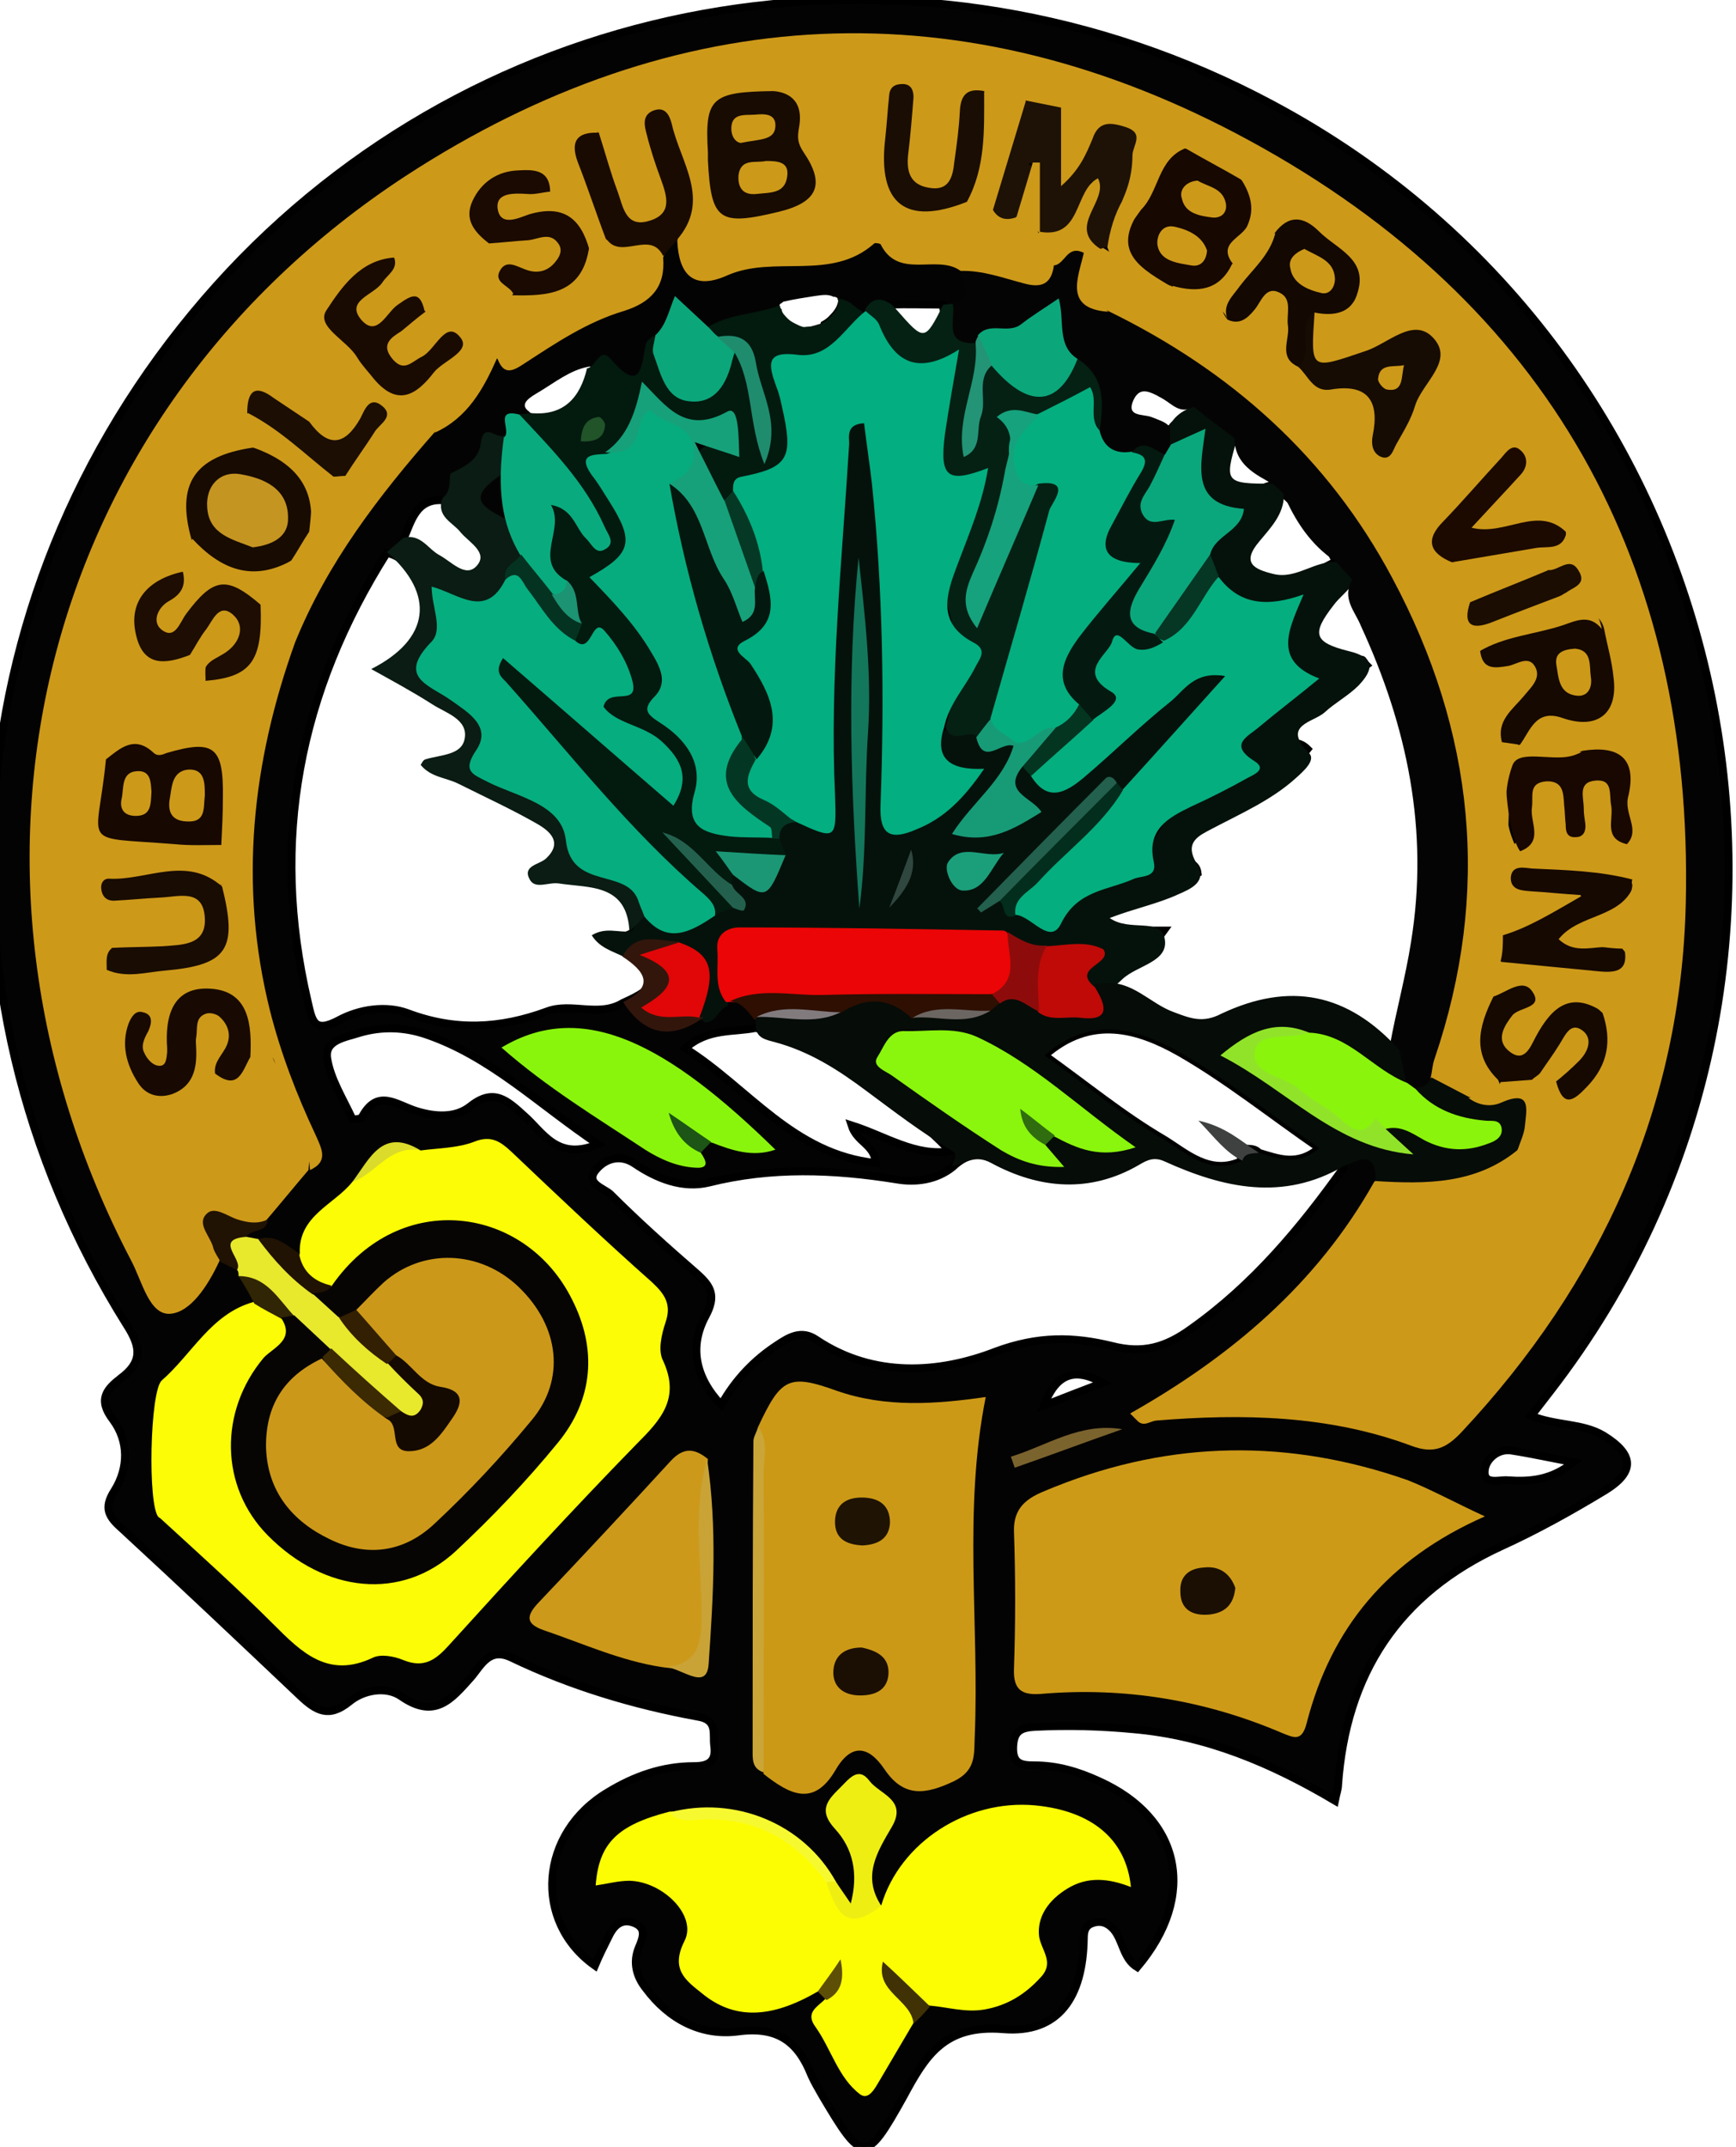
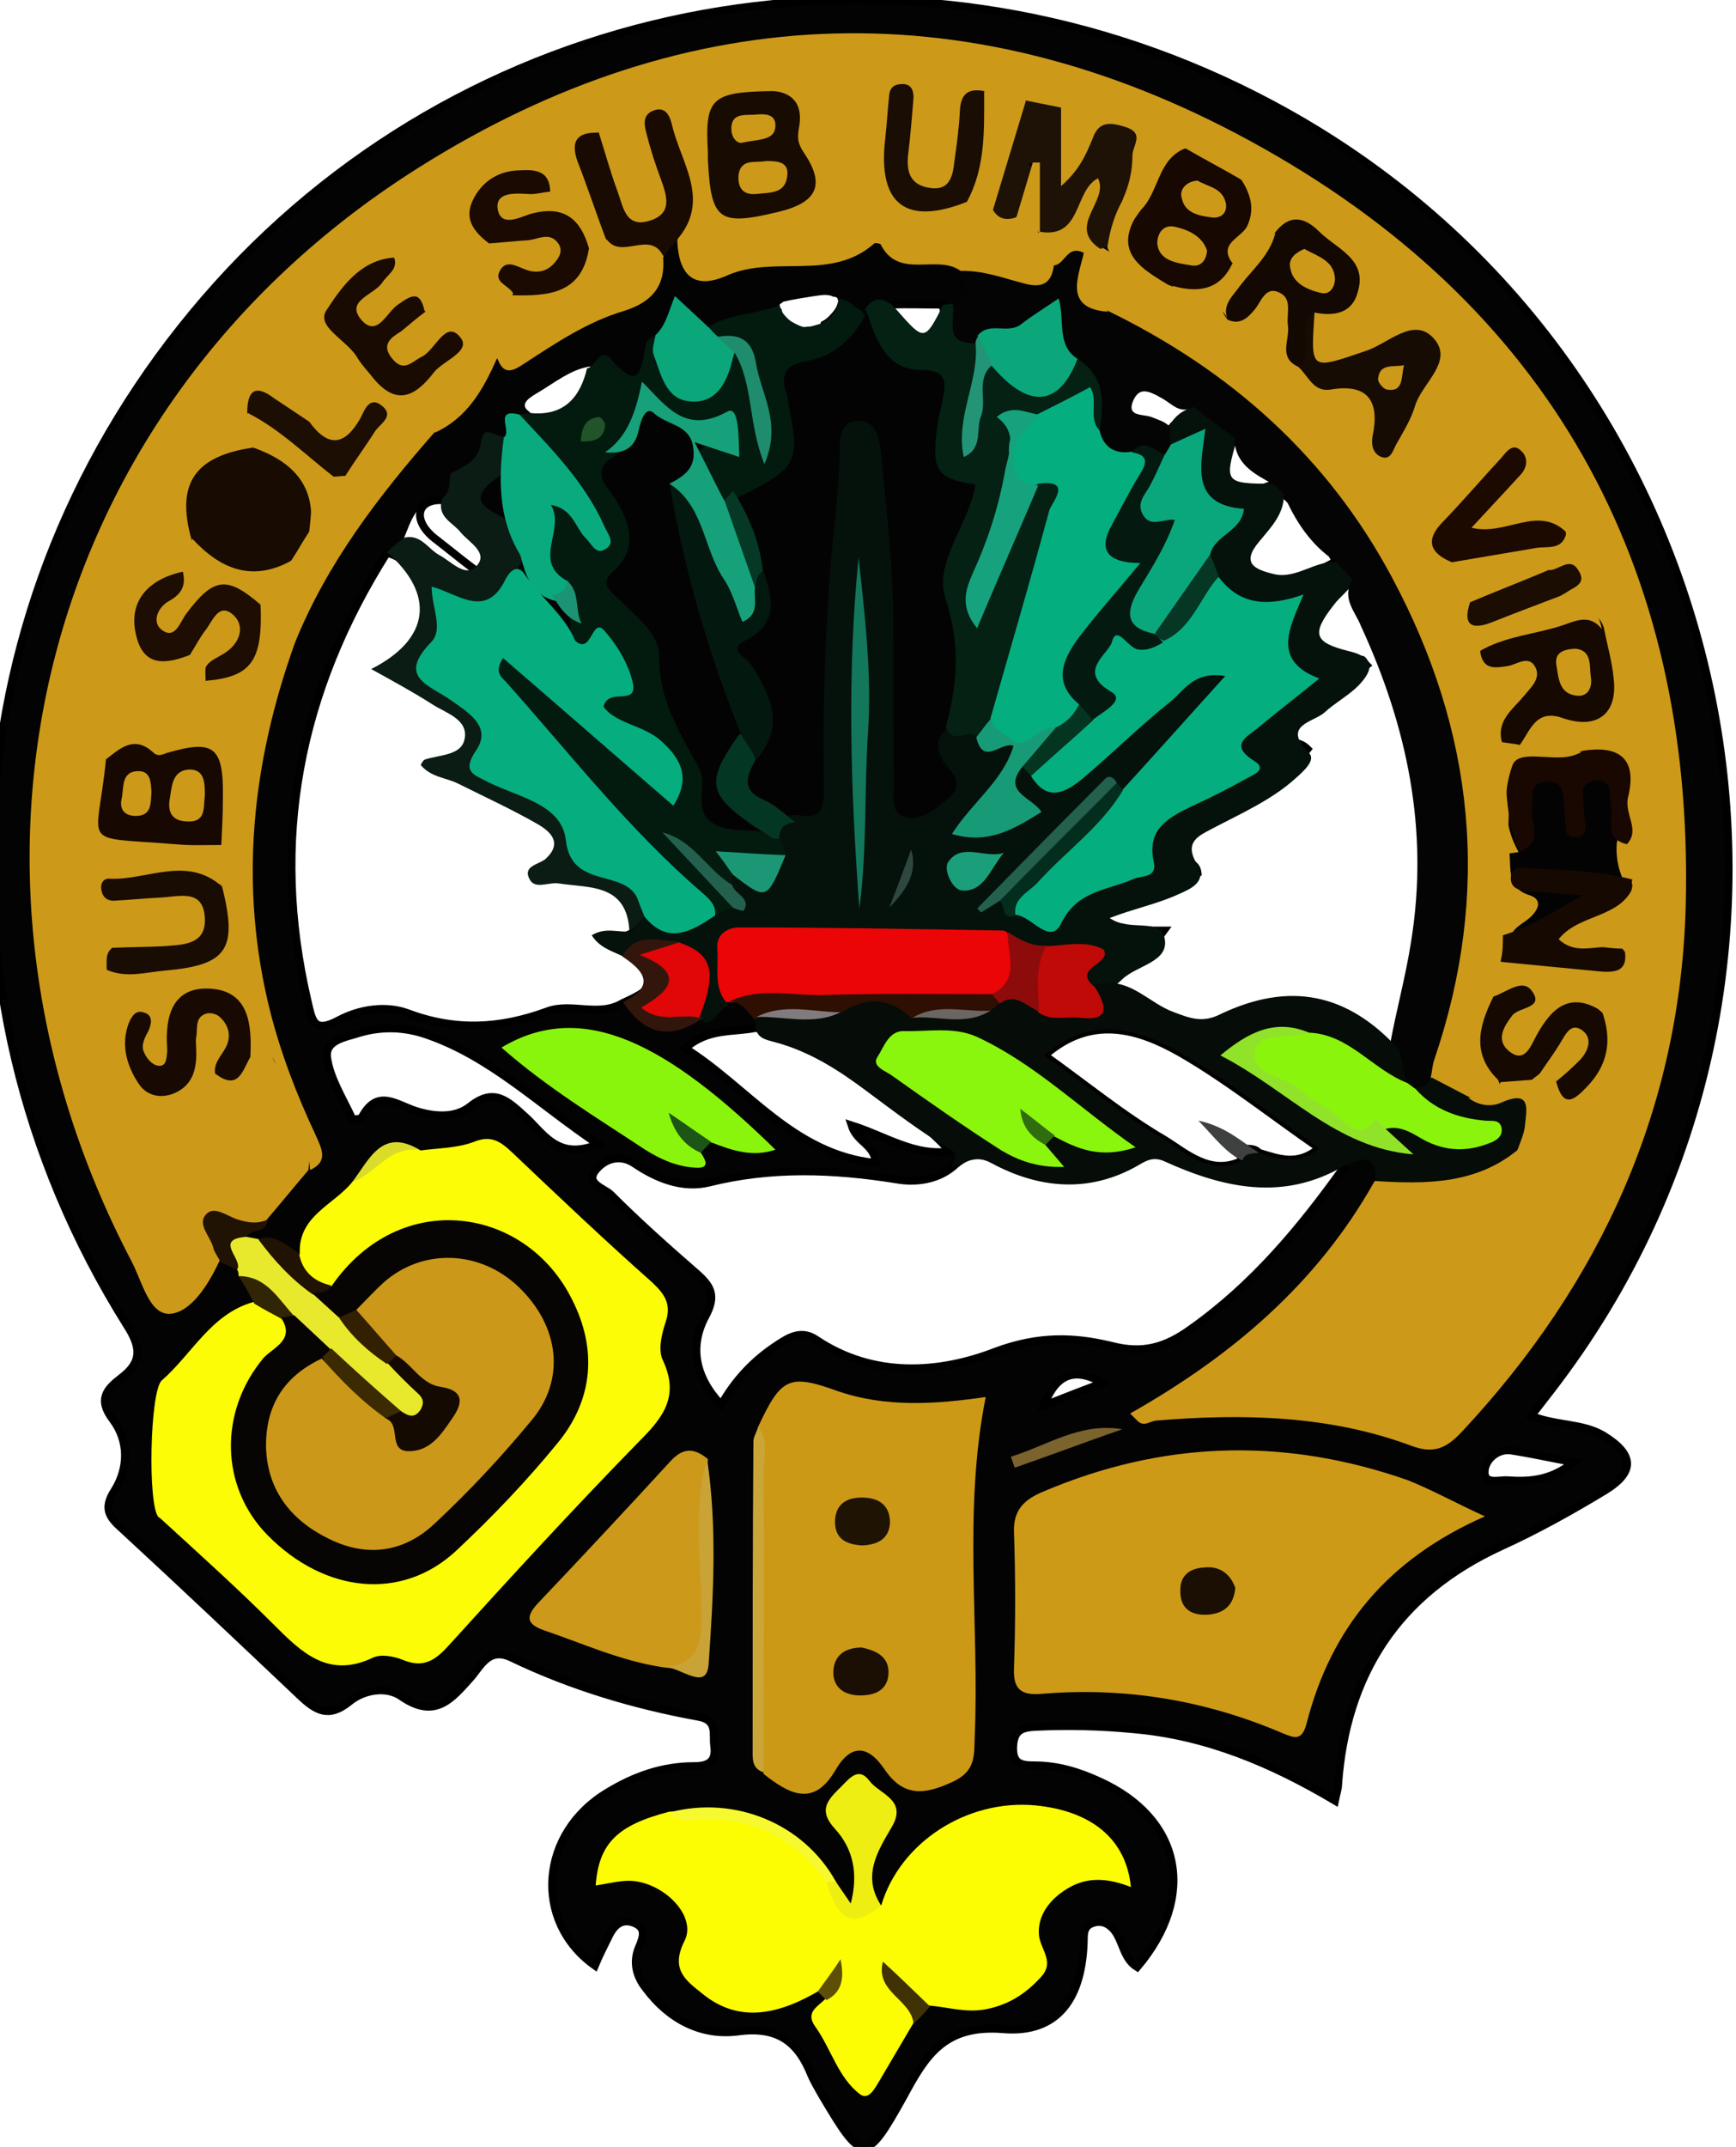
<svg xmlns="http://www.w3.org/2000/svg" version="1.1" id="Layer_1" x="0px" y="0px" viewBox="96.8 -111.8 221.2 273.4" style="enable-background:new 96.8 -111.8 221.2 273.4;" xml:space="preserve">
  <style type="text/css">
	.st0{fill:#040303;}
	.st1{fill:none;stroke:#000000;stroke-miterlimit:10;}
	.st2{fill:#CD9919;}
	.st3{fill:#FBFC05;}
	.st4{fill:#CD9A18;}
	.st5{fill:#CC9917;}
	.st6{fill:#FCFD03;}
	.st7{fill:#05120B;}
	.st8{fill:#050404;}
	.st9{fill:#060C08;}
	.st10{fill:#031A0F;}
	.st11{fill:#CC991A;}
	.st12{fill:#EB0506;}
	.st13{fill:#042114;}
	.st14{fill:#8AF50C;}
	.st15{fill:#0A1C13;}
	.st16{fill:#09AB7E;}
	.st17{fill:#1A0B02;}
	.st18{fill:#E8E82D;}
	.st19{fill:#EFEE13;}
	.st20{fill:#0BA77B;}
	.st21{fill:#2E0F02;}
	.st22{fill:#CAA537;}
	.st23{fill:#32160C;}
	.st24{fill:#C9A336;}
	.st25{fill:#F7F930;}
	.st26{fill:#201303;}
	.st27{fill:#7B632E;}
	.st28{fill:#302504;}
	.st29{fill:#403205;}
	.st30{fill:#DBDB2B;}
	.st31{fill:#1C5515;}
	.st32{fill:#5E4F06;}
	.st33{fill:#1E1206;}
	.st34{fill:#180B02;}
	.st35{fill:#170801;}
	.st36{fill:#160901;}
	.st37{fill:#160902;}
	.st38{fill:#180A02;}
	.st39{fill:#170C03;}
	.st40{fill:#150901;}
	.st41{fill:#130802;}
	.st42{fill:#1A0A02;}
	.st43{fill:#1D0D02;}
	.st44{fill:#190801;}
	.st45{fill:#190C03;}
	.st46{fill:#1A0D03;}
	.st47{fill:#1C0A01;}
	.st48{fill:#1C0E03;}
	.st49{fill:#1B0D02;}
	.st50{fill:#070504;}
	.st51{fill:#1B0F03;}
	.st52{fill:#1F1303;}
	.st53{fill:#03AE80;}
	.st54{fill:#06AD7F;}
	.st55{fill:#05AE7F;}
	.st56{fill:#0BA77C;}
	.st57{fill:#13775C;}
	.st58{fill:#BF0A07;}
	.st59{fill:#179B77;}
	.st60{fill:#E10607;}
	.st61{fill:#032D1D;}
	.st62{fill:#8D0C0B;}
	.st63{fill:#23604E;}
	.st64{fill:#043723;}
	.st65{fill:#1B9775;}
	.st66{fill:#063624;}
	.st67{fill:#1B9F7B;}
	.st68{fill:#043521;}
	.st69{fill:#23614E;}
	.st70{fill:#304740;}
	.st71{fill:#8AF40C;}
	.st72{fill:#041A11;}
	.st73{fill:#239476;}
	.st74{fill:#8AF50D;}
	.st75{fill:#91E32A;}
	.st76{fill:#3F4141;}
	.st77{fill:#817B7E;}
	.st78{fill:#2F6D0F;}
	.st79{fill:#6C6662;}
	.st80{fill:#06AC7E;}
	.st81{fill:#16A17A;}
	.st82{fill:#1F8C6E;}
	.st83{fill:#053321;}
	.st84{fill:#053925;}
	.st85{fill:#215429;}
	.st86{fill:#1C9373;}
	.st87{fill:#170802;}
	.st88{fill:#16A27C;}
	.st89{fill:#150A02;}
	.st90{fill:#3B2A02;}
	.st91{fill:#332002;}
	.st92{fill:#C59522;}
	.st93{fill:#CC9819;}
	.st94{fill:#03180E;}
</style>
  <g>
    <g id="XMLID_1_">
      <g id="XMLID_8_">
        <path id="XMLID_12_" class="st0" d="M252.4-50.1c2,2.2,4.4,0.6,6.7,0c-0.8-2.7-3.7-3.6-5-5.9c-0.8-0.1-1.7-0.3-1.9,0.8     C251.8-53.5,251.1-51.5,252.4-50.1z M146.1-41.4C134.9-23.7,131.2-4.8,136,15.7c0.6,2.6,0.8,4.1,4,2.4c2.6-1.4,6-1.9,8.7-0.9     c6.1,2.3,11.8,2,17.8-0.2c3.1-1.2,6.6,0.8,9.7-1.1c4.5-2,4.6-2.9,0.8-6.7c-3.3-1.8,1-1.7,0.7-2.8c0.2-7.4-6.3-5.7-10.6-7.6     c2.6-4.3-0.3-6.3-3.5-8.2c-3-1.7-6.2-3.1-9.4-4.5c3.7-3.9,3.5-5.5-1-8.8c-1.8-1.4-4.1-2-5.6-3.7c0.7-1.5,2-2.1,2.7-3.2     C152.8-33.7,150.4-40.4,146.1-41.4z M151,19.9c-2.7-0.9-5.5-1-8.3-0.2c-1.8,0.6-4.6,0.9-4.2,3.3c0.4,2.6,2,5.1,3.2,7.7     c0,0.1,1.1,0,1.2-0.2c2-3.8,4.4-1.6,7-0.8c2.3,0.7,4.9,0.9,6.8-0.6c3-2.4,4.7-0.8,6.9,1.2c2.4,2.1,4.2,5.8,9.4,3.6     C165.4,28.8,159.3,22.7,151,19.9z M286,75.3c-0.3,2.1,1.8,1.3,2.9,1.4c2.8,0.2,5.6,0,8.4-2.3c-2.7-0.5-5.4-1.1-8-1.5     C287.6,72.7,286.2,74,286,75.3z M148.2-43.1c2.2,1.7,4.3,3.5,6.6,5c1.2,0.9,2.9,2,4.3,0.1c1.4-1.9,0.5-3.4-0.8-4.8     c-1.7-1.7-3.4-3.5-5.1-5.3C149.8-48.3,149.2-45.4,148.2-43.1z M255.1,36c-0.4-0.9-0.6-2-1.6-2c-0.4-0.1,0.1-0.7,0.5-0.2     c0.8,1.2,2.4,0.2,3.2,1.2c2.4,0.7,4.9,1.8,7.7-0.6c-6.1-4.2-11.7-8.7-17.8-12.2c-5.3-3-11.3-4.8-17.2,0.4     c5.2,3.7,9.9,7.6,15.2,10.7C247.9,35,251,38,255.1,36z M260.3-49c-1.9,2.3-3.9,4.5-5.7,6.8c-1.4,2-1.6,3,1.6,4     c4.3,1.4,7.4-0.3,10.8-2.1C265.4-43.7,263-46.5,260.3-49z M218.2,36.8c-2.1,1.7-4.8,2-7.1,1.6c-8.1-1.3-16-1.6-24,0.4     c-3.3,0.8-6.6-0.5-9.4-2.4c-1.9-1.3-3.8-0.6-4.9,0.7c-1.6,1.8,1,2.4,1.8,3.2c3.5,3.5,7.2,6.8,11,10.1c1.8,1.6,2.5,2.8,1.1,5.4     c-2.1,3.9-1.3,7.8,2,11.3c1.8-3.2,4.2-5.7,7.1-7.6c1.5-1,3.1-2,5-0.7c7.3,4.9,15.7,4.3,22.9,1.5c5.4-2,9.9-1.9,14.8-0.7     c3.9,1,6.8,0.2,10.1-2.2c7.9-5.6,13.9-12.8,19.4-20.5c0-1.8-1.4-1.2-2-1c-5.9,3.7-11.8,2.2-17.6,0c-2.7-1-5.3-0.9-8.1,0.2     c-5.1,2.1-10.4,2.1-15.4-0.2C222.3,34.7,220.2,34.9,218.2,36.8z M205.3,31.5c4.4,1.4,8.1,4,12.6,3.3c-7-7.1-14.9-13.1-24.8-15.7     c-2.9,0.6-6.1,0-9,2.6c8,5,13.7,13.5,24.3,14.6C208.2,33.9,206,33.7,205.3,31.5z M301.1,71c3.9,2.4,4.1,4.6,0.2,7     c-4.3,2.6-8.6,5-13.2,7.1c-13.1,6-19.8,16.2-20.8,30.4c0,0.5-0.2,1-0.4,2c-8.1-4.8-16.4-8.3-25.7-9.1c-4.2-0.4-8.3-0.5-12.5-0.3     c-1.8,0.1-2.7,0.5-2.8,2.5c-0.1,2.2,1,2.4,2.7,2.4c2.9,0,5.6,0.8,8.2,2c10.5,4.7,12.6,14.6,4.9,23.7c-1.8-1.1-1.8-3.4-3-4.8     c-0.7-0.8-1.6-1.2-2.7-0.8c-0.9,0.3-1.1,1-1.1,1.9c-0.1,7.5-3.2,12.2-10.3,11.6c-7.5-0.6-9.9,3.4-12.7,8.6     c-4.8,8.6-5.2,8.5-10.3-0.1c-0.5-0.9-1-1.7-1.4-2.6c-1.7-4.3-4.3-6.3-9.4-5.6c-4.7,0.6-8.8-1.6-11.7-5.5     c-1.2-1.5-1.7-3.3-0.9-5.2c0.6-1.4,1-2.6-0.8-3.2c-1.6-0.5-2.5,0.6-3.1,1.9c-0.6,1.2-1.2,2.4-1.7,3.6c-7.9-5.6-7.1-16.9,1.7-22.1     c3.3-2,6.9-3.3,10.9-3.3c1.8,0,2.9-0.5,2.6-2.6c-0.2-1.5,0.5-3.3-2.1-3.7c-8.2-1.5-16.2-3.9-23.7-7.5c-2.9-1.4-3.9,1-5.2,2.5     c-2.5,2.8-4.6,5.4-8.9,2.4c-1.9-1.3-4.8-0.8-6.6,0.7c-2.6,2.1-4.2,1.2-6.3-0.8c-7.5-7.1-15-14.2-22.6-21.2     c-1.7-1.5-2.5-2.6-1-4.9c1.8-2.9,1.8-6.3-0.2-9c-2-2.6-0.8-3.9,1-5.3c2.7-2,2.6-3.9,0.8-6.7C85.9,13.9,91.3-40.1,126-77.2     c34.2-36.4,88.4-45.1,132.9-21.3C318.7-66.6,335.7,12,294.3,65.4c-0.7,0.9-1.4,1.8-2.4,3.1C295.2,69.8,298.4,69.4,301.1,71z      M279,0c0.3-13.5-3.7-26-9.9-37.9c-3.9,1.5-6.5,4.7-5.8,8.5c0.6,3.1,4.5,1.5,7,1.6c0.2,0,0.3,0.4,0.6,0.7     c-4.2,3.1-8.4,6.2-12.9,9.5c1.9,1.1,3.7-0.5,5.4,1.2c-3.5,4.4-8.5,6.4-13.3,8.8c-1.8,0.9-4,1.5-4.4,3.7c-0.5,2.9,3.4,0.7,3.7,3.3     c-3.6,2.3-8.3,2.3-12.2,4.2c-0.9,0.4-2.2,0.5-2,1.8s1.4,1.3,2.4,1.3c2.3,0,4.7,0,7.5,0c-2.5,3.5-6.8,3.4-7.7,7.1     c2.4,1.4,4.7,2.8,7.1,4.2c3.2,1.9,6,2.9,9.7,0.2c3.6-2.7,8-2.3,12.3-0.9c3.3,1,5.3,3.9,8.6,4.6C277.3,14.7,278.7,7.4,279,0z      M246.1-57.3c0.6-1.2,2.9-0.7,2.9-2.8c-1.7-1-3.3-2.1-5-3.1c-0.9-0.5-1.9-2-2.9-0.4c-0.2,0.2-0.3,0.5-0.5,0.7     c-0.8,1.1-1.5,2.4-1.1,3.8c0.2,1.1,1.2,2.4,2.5,1.7C243.5-58.2,244.7-56.3,246.1-57.3z M237.3,64.3c-4.2-2.4-6.2-0.4-7.5,2.9     C232.1,66.3,234.4,65.4,237.3,64.3z M215.2-67.7c3.1-0.6,2.1-3.2,1.7-5.3c-2.2,0-4.5-0.1-6.7,0C211-70.4,211.2-66.9,215.2-67.7z      M203.6-73.5c0-0.3-0.1-0.4-0.4-0.5c0,0,0,0-0.1,0c0,0,0,0-0.1,0c-0.7-0.4-1.6-0.2-2.4-0.1c-1.3,0.2-2.6,0.4-3.9,0.7     c-0.1,0-0.2,0.1-0.3,0.2c-0.4,0.1-0.4,0.7-0.1,0.9c0.4,1.3,2.1,2.3,3.4,2.2c0.1,0,0.1,0,0.2-0.1h0c0,0,0.1,0,0.1,0     c0.4-0.1,0.8-0.2,1.1-0.3c0.2,0,0.3-0.1,0.3-0.3c0.4-0.2,0.7-0.4,1-0.7C203-72.1,203.5-72.7,203.6-73.5z M172.4-64.5     c0.1-0.4-0.3-0.7-0.6-0.6c-2.3,0.4-4.3,2-6.3,3.2c-1,0.6-2.7,1.5-1.3,2.5c0.1,0.1,0.1,0.1,0.2,0.2c1.5,0.5,3.3,0,4.6-0.7     C170.8-60.9,171.6-62.5,172.4-64.5z" />
      </g>
      <g id="XMLID_9_">
        <path id="XMLID_64_" class="st1" d="M301.1,71c-2.7-1.6-5.9-1.2-9.2-2.5c1-1.3,1.7-2.2,2.4-3.1c41.4-53.4,24.4-132-35.4-163.9     c-44.5-23.8-98.7-15.1-132.9,21.3C91.3-40.1,85.9,13.9,113,57c1.8,2.8,1.9,4.7-0.8,6.7c-1.8,1.4-3,2.7-1,5.3c2,2.7,2,6.1,0.2,9     c-1.5,2.3-0.7,3.4,1,4.9c7.6,7,15.1,14.1,22.6,21.2c2.1,2,3.7,2.9,6.3,0.8c1.8-1.5,4.7-2,6.6-0.7c4.3,3,6.4,0.4,8.9-2.4     c1.3-1.5,2.3-3.9,5.2-2.5c7.5,3.6,15.5,6,23.7,7.5c2.6,0.4,1.9,2.2,2.1,3.7c0.3,2.1-0.8,2.6-2.6,2.6c-4,0-7.6,1.3-10.9,3.3     c-8.8,5.2-9.6,16.5-1.7,22.1c0.5-1.2,1.1-2.4,1.7-3.6c0.6-1.3,1.5-2.4,3.1-1.9c1.8,0.6,1.4,1.8,0.8,3.2c-0.8,1.9-0.3,3.7,0.9,5.2     c2.9,3.9,7,6.1,11.7,5.5c5.1-0.7,7.7,1.3,9.4,5.6c0.4,0.9,0.9,1.7,1.4,2.6c5.1,8.6,5.5,8.7,10.3,0.1c2.8-5.2,5.2-9.2,12.7-8.6     c7.1,0.6,10.2-4.1,10.3-11.6c0-0.9,0.2-1.6,1.1-1.9c1.1-0.4,2,0,2.7,0.8c1.2,1.4,1.2,3.7,3,4.8c7.7-9.1,5.6-19-4.9-23.7     c-2.6-1.2-5.3-2-8.2-2c-1.7,0-2.8-0.2-2.7-2.4c0.1-2,1-2.4,2.8-2.5c4.2-0.2,8.3-0.1,12.5,0.3c9.3,0.8,17.6,4.3,25.7,9.1     c0.2-1,0.4-1.5,0.4-2c1-14.2,7.7-24.4,20.8-30.4c4.6-2.1,8.9-4.5,13.2-7.1C305.2,75.6,305,73.4,301.1,71z" />
        <path id="XMLID_60_" class="st1" d="M267-40.3c-3.4,1.8-6.5,3.5-10.8,2.1c-3.2-1-3-2-1.6-4c1.8-2.3,3.8-4.5,5.7-6.8     C263-46.5,265.4-43.7,267-40.3z" />
        <path id="XMLID_59_" class="st1" d="M252.2-55.2c0.2-1.1,1.1-0.9,1.9-0.8c1.3,2.3,4.2,3.2,5,5.9c-2.3,0.6-4.7,2.2-6.7,0     C251.1-51.5,251.8-53.5,252.2-55.2z" />
        <path id="XMLID_58_" class="st1" d="M241.1-63.6c1-1.6,2-0.1,2.9,0.4c1.7,1,3.3,2.1,5,3.1c0,2.1-2.3,1.6-2.9,2.8     c-1.4,1-2.6-0.9-4.1-0.1c-1.3,0.7-2.3-0.6-2.5-1.7c-0.4-1.4,0.4-2.6,1.1-3.8C240.8-63.1,240.9-63.4,241.1-63.6z" />
        <path id="XMLID_57_" class="st1" d="M253.5,34c1,0,1.2,1.1,1.6,2c-4.1,2-7.2-1-10-2.7c-5.3-3.1-10-7-15.2-10.7     c5.9-5.2,11.9-3.4,17.2-0.4c6.1,3.5,11.7,8,17.8,12.2c-2.8,2.4-5.3,1.3-7.7,0.6c-0.8-1-2.4,0-3.2-1.2     C253.6,33.3,253.1,33.9,253.5,34z" />
        <path id="XMLID_56_" class="st1" d="M216.9-73c0.4,2.1,1.4,4.7-1.7,5.3c-4,0.8-4.2-2.7-5-5.3C212.4-73.1,214.7-73,216.9-73z" />
        <path id="XMLID_55_" class="st1" d="M193.1,19.1c9.9,2.6,17.8,8.6,24.8,15.7c-4.5,0.7-8.2-1.9-12.6-3.3c0.7,2.2,2.9,2.4,3.1,4.8     c-10.6-1.1-16.3-9.6-24.3-14.6C187,19.1,190.2,19.7,193.1,19.1z" />
-         <path id="XMLID_54_" class="st1" d="M153.2-48.1c1.7,1.8,3.4,3.6,5.1,5.3c1.3,1.4,2.2,2.9,0.8,4.8c-1.4,1.9-3.1,0.8-4.3-0.1     c-2.3-1.5-4.4-3.3-6.6-5C149.2-45.4,149.8-48.3,153.2-48.1z" />
+         <path id="XMLID_54_" class="st1" d="M153.2-48.1c1.7,1.8,3.4,3.6,5.1,5.3c1.3,1.4,2.2,2.9,0.8,4.8c-2.3-1.5-4.4-3.3-6.6-5C149.2-45.4,149.8-48.3,153.2-48.1z" />
        <path id="XMLID_53_" class="st1" d="M136,15.7c-4.8-20.5-1.1-39.4,10.1-57.1c4.3,1,6.7,7.7,4.2,11.8c-0.7,1.1-2,1.7-2.7,3.2     c1.5,1.7,3.8,2.3,5.6,3.7c4.5,3.3,4.7,4.9,1,8.8c3.2,1.4,6.4,2.8,9.4,4.5c3.2,1.9,6.1,3.9,3.5,8.2c4.3,1.9,10.8,0.2,10.6,7.6     c0.3,1.1-4,1-0.7,2.8c3.8,3.8,3.7,4.7-0.8,6.7c-3.1,1.9-6.6-0.1-9.7,1.1c-6,2.2-11.7,2.5-17.8,0.2c-2.7-1-6.1-0.5-8.7,0.9     C136.8,19.8,136.6,18.3,136,15.7z" />
        <path id="XMLID_52_" class="st1" d="M163.6,30.3c-2.2-2-3.9-3.6-6.9-1.2c-1.9,1.5-4.5,1.3-6.8,0.6c-2.6-0.8-5-3-7,0.8     c-0.1,0.2-1.2,0.3-1.2,0.2c-1.2-2.6-2.8-5.1-3.2-7.7c-0.4-2.4,2.4-2.7,4.2-3.3c2.8-0.8,5.6-0.7,8.3,0.2c8.3,2.8,14.4,8.9,22,14     C167.8,36.1,166,32.4,163.6,30.3z" />
        <path id="XMLID_51_" class="st1" d="M229.8,67.2c1.3-3.3,3.3-5.3,7.5-2.9C234.4,65.4,232.1,66.3,229.8,67.2z" />
        <path id="XMLID_50_" class="st1" d="M248.6,57.4c-3.3,2.4-6.2,3.2-10.1,2.2c-4.9-1.2-9.4-1.3-14.8,0.7     c-7.2,2.8-15.6,3.4-22.9-1.5c-1.9-1.3-3.5-0.3-5,0.7c-2.9,1.9-5.3,4.4-7.1,7.6c-3.3-3.5-4.1-7.4-2-11.3c1.4-2.6,0.7-3.8-1.1-5.4     c-3.8-3.3-7.5-6.6-11-10.1c-0.8-0.8-3.4-1.4-1.8-3.2c1.1-1.3,3-2,4.9-0.7c2.8,1.9,6.1,3.2,9.4,2.4c8-2,15.9-1.7,24-0.4     c2.3,0.4,5,0.1,7.1-1.6c2-1.9,4.1-2.1,6.7-0.9c5,2.3,10.3,2.3,15.4,0.2c2.8-1.1,5.4-1.2,8.1-0.2c5.8,2.2,11.7,3.7,17.6,0     c0.6-0.2,2-0.8,2,1C262.5,44.6,256.5,51.8,248.6,57.4z" />
        <path id="XMLID_49_" class="st1" d="M279,0c-0.3,7.4-1.7,14.7-3.9,21.9c-3.3-0.7-5.3-3.6-8.6-4.6c-4.3-1.4-8.7-1.8-12.3,0.9     c-3.7,2.7-6.5,1.7-9.7-0.2c-2.4-1.4-4.7-2.8-7.1-4.2c0.9-3.7,5.2-3.6,7.7-7.1c-2.8,0-5.2,0-7.5,0c-1,0-2.2,0-2.4-1.3     s1.1-1.4,2-1.8c3.9-1.9,8.6-1.9,12.2-4.2c-0.3-2.6-4.2-0.4-3.7-3.3c0.4-2.2,2.6-2.8,4.4-3.7c4.8-2.4,9.8-4.4,13.3-8.8     c-1.7-1.7-3.5-0.1-5.4-1.2c4.5-3.3,8.7-6.4,12.9-9.5c-0.3-0.3-0.4-0.7-0.6-0.7c-2.5-0.1-6.4,1.5-7-1.6c-0.7-3.8,1.9-7,5.8-8.5     C275.3-26,279.3-13.5,279,0z" />
        <path id="XMLID_48_" class="st1" d="M288.9,76.7c-1.1-0.1-3.2,0.7-2.9-1.4c0.2-1.3,1.6-2.6,3.3-2.4c2.6,0.4,5.3,1,8,1.5     C294.5,76.7,291.7,76.9,288.9,76.7z" />
      </g>
    </g>
    <path id="XMLID_70_" class="st2" d="M256-93.9c-36.4-19.8-73.1-17.9-107.5,4.5c-47,30.7-61,88.4-35,138.1c1.4,2.6,2.3,7,5,6.8   c2.6-0.2,4.8-3.6,6.2-6.6c0.8-1.5-0.8-3.1,0.2-4.5c2-0.4,4.2,0.9,5.9-0.9c1.8-2.1,3.5-4.2,5.3-6.3c0.7-5.9-2.9-10.3-5-15.3   c-0.2-0.6-1.2-0.3-1.8-0.1c-1.7,1.3-3.3,2.8-5.7,2.6c-0.8,0.3-1.5,0.9-2,1.5c-1.6,1.9-3.8,2-5.9,1.4c-2.4-0.7-2.1-3-2.5-4.9   c-0.6-3.1,0.1-5.2,3.6-5.8c1.5-0.3,3-1.1,2.6-3c-0.4-2-2.2-1.6-3.7-1.4c-1.4,0.1-2.7,0.5-3.8-0.6c-0.4-0.9,0-1.5,0.7-2.1   c2.3-0.6,4.9-0.6,7.1-1.9c1.1-0.7,1.9-1.5,1.8-2.8c-0.2-1.4-1.3-1.8-2.5-2c-2.1-0.4-4.3-0.1-6.4-0.3c-1.2-0.1-2.6,0-2.8-1.5   c-0.2-1.1,1.1-1.4,2-1.8c3.4-1.3,3.1-2.6-0.1-3.7c-2.4-0.8-2.8-2.3-2.4-4.6c0.3-1.8,0.9-3.5,1.3-5.3c3-3.2,9.6-3.7,14.1-1.2   c4.1,2.3,4.2,2.3,5.4-2.4c1.1-4.1,1.7-8.4,4.3-12c4.1-10.1,10.6-18.6,17.9-26.9c1.1-1.5,2.7-2.4,3.9-3.8c1.2-1.3,2.6-2.6,1.2-4.3   c-1.3-1.6-2.6-0.1-3.9,0.6c-3.3,1.9-6.3,4.3-8.5,7.5c-1.1,1.6-2,3.5-4,4.3c-0.8,0.1-1.4,0.4-2.1,0.7c-2.5,1.6-2.3,4.6-3.4,6.9   c-0.7,1.4-1.5,2.8-2.4,4.1c-1.6,1.8-5.3,2.2-4.1,6c-0.1,3.6,0.5,7.7-4.8,8.3c-1.4-0.2-2-1.6-3.2-2.1c-1.9-0.6-4.6,0.2-5.2-2.7   c-0.5-2.5,0.4-4.5,2.4-6c0.6-0.5,1.4-0.7,2.1-1.2c1.9-1.2,1.5-3.2,1.7-5c-0.5-6.5,0.4-7.8,7.1-10.9c2.3-1.4,0.6-3.1,0.4-4.7   c2.8-2.1,4.1,1.7,6.5,1.7c5.3,1.6,7.2-2,9-5.8c0-2.9-2.3-4.3-3.9-6.1c-1.1-1.2-2.1-2.4-0.6-3.8c1.7-1.6,2.9-4.1,5.8-4.2   c1.1,1.5,3.8,2,3.4,4.6c-0.9,1.2-2.2,2.3-2.3,4c0.7,3.3,2.6,2.6,4.3,1.2c2.4-1.9,4.5-2.9,6.3,0.6c0.4,0.8,1.5,0.6,2.2,0.9   c0.8,2.1,1.9,1.6,3.4,0.6c4-2.6,8-5.3,12.7-6.7c3.5-1.1,5.3-3.1,5-6.8c0.7-1.8-0.3-2.4-1.8-2.4c-1.7-0.1-3.5-0.1-5.2-0.2   c-1,0-1.9,0.5-2.6,1.2c-1.8,3.9-5.2,4.9-9,5.3c-3.6-0.7-1.6-4.2-2.9-6c-1.6-2.5-2.2-4.9,0.7-6.8c2.5-1.6,4.7-1.3,6.2,1.5   c1.1,1.2,2.5,1.6,3.9,0.7c1.6-1.1,0.7-2.6,0.6-4c0-1.3-1.8-3,0.9-3.6c1.3,2.3,1.8,5,2.8,7.4c1,2.3,2.4,4.3,5.3,3.1   c2.6-1,3.1-3.2,2.4-5.8c-0.5-2-1.7-3.9-1.5-6.7c2.3,4.9,3,9.4,2,14.2c0.2,4.2,2,6.3,6.3,4.4c6-2.7,13.3,0.8,18.8-4.1   c0.1-0.1,0.7,0,0.8,0.1c2.3,4.6,7.2,1.2,10.2,3.4c1.6,1.5,3.7,2.1,4.9,2.8c2.8,0.6,5.6,1.4,7-2.3c0.4-1.9-0.5-3.4-1.6-4.8   c-0.2-0.4-0.5-0.7-0.8-1.1c-0.8-1.2-1.9-2-3.3-2.2c-1.1-0.1-2.1-0.4-3.1-1c-1.1-0.6-2.2-0.9-3.4-0.8c-8.6,1.5-10-0.3-8.1-10.4   c0.4,1.9-0.3,3.6-0.4,5.4c0,2.6,1.1,4.5,3.8,5c2.7,0.5,3.7-1.3,4.6-3.5c0.9-2.3,0.2-4.9,1.7-7.1c1.5,1.5-0.1,5,2.5,5.3   c3.1,0.3,2.1-3.7,3.8-5.1c1.5-0.6,2.8-0.1,4,0.7c1.6,1,2.2,3.7,4.8,3c3.1-1.5,4.2-0.4,3.7,2.9c-0.2,1.6-0.8,3.2-0.7,4.8   c0.3,1.9,1.2,2.6,3,1.6c2.7-1.9,2.5-6.2,6-7.3c2.5-0.2,4.1,1.6,6,2.8c0.4,0.3,0.7,0.5,1.1,0.8c2.2,1.7,0.9,3.1-0.3,4.5   c-1.5,1.8-3.9,3.4-0.9,5.9c3.1,0.7,3.7-2.5,5.7-3.5c3.5-1.1,7.7,0.8,8.7,4c1.1,3.8-2.5,3.4-4.3,4.7c-0.2,0.1-0.3,0.2-0.4,0.3   c-1,2.5-1.5,5.1,0.5,7c1.8,1.9,4,0.1,6-0.5c1.8-0.6,3.5-1.2,5.2-1.8c2.7-0.9,3.5,0.3,2.5,2.7c-1.1,2.8-2.6,5.6-4.4,8.7   c-0.8-5-2.4-8.3-7.7-7.7c-1.3,0.1-2.1-0.8-2.8-1.8c-0.7-0.9-0.8-2-0.8-3.2c0-2.5,0.6-5.2-2.1-6.6c-2.5-1.3-3.5,1.7-5.4,2.5   c-0.3,0.1-0.7,0.1-1,0.1c-2.1-1.4-4.8-1.5-7-2.8c-0.4-0.2-0.9-0.4-1.3-0.5c-3.5,0-5.1-3.3-7.9-4.6c-0.5,0.1-0.9,0.3-1.3,0.6   c-2.4,3.2-1,5.9,1.1,8.6c8.3,5.1,16.9,9.8,23.6,17.2c19.7,21.7,26.1,46.4,18.3,74.7c-0.5,1.8-1.4,3.4-0.5,5.3   c1.4,1.8,3.3,2.8,5.5,3.1c1.9,0,3.6-0.4,4.3-2.6c-1.5-3.7-2.5-7.5-0.3-11.3c0.5-1.4,0.9-2.7,1.1-4.1c0.1-1.2,0.2-2.3,0.4-3.4   c0.4-1.5,1.8-1.9,2.7-2.8c1.1-1.1,1.3-2.2-0.2-2.7c-3-0.9-2.3-3.5-2.6-5.6c-0.4-4.3,0.5-8.6-0.2-12.9c-0.1-3,1.9-5.1,3.3-7.5   c1.4-2.5,1.2-4.5-2.4-4.5c-1.4,0-3,0.5-4-1.1c0-1.6-3.9-2.5-0.8-4.6c3.2-1.7,7.6-1.5,9.3-5.7c-0.5-2.7-2.6-2.5-4.5-2.1   c-2.2,0.4-4.4,0.4-6.7,0.4c-1.6-0.1-2.8-1-1.7-2.5c2.1-2.9,4.2-5.9,7.1-8c-0.7,1.9-2.2,3-3.3,4.4c-0.8,1-2.1,2-1.2,3.4   c0.8,1.3,2.3,1,3.6,0.8c2.5-0.3,4.9-1.4,7.3,0c1.1,2,5.4,3.5,1,6.4c-0.4,0.2-0.7,0.4-1.1,0.7c-0.8,0.7-2.2,1.5-1.9,2.6   c0.5,1.7,2.1,1.3,3.4,1.1c1.3-0.1,2.6-0.5,3.2,1.3c0.2,1,0.3,1.9,0.5,2.9c1.2,6.1,0.9,6.4-5.4,7c-3.1,0.3-5.4,1.6-4.8,5.3   c2.2,1.9,5,1,7.5,1.3c3.8-0.5,5.7,0.9,5.3,4.9c-0.2,1.8,0.7,3.6,0.2,5.4c-0.1,1.4,0.1,2.8,0.6,4.1c0.2,0.4,0.3,0.9,0.4,1.3   c0.3,1.7-1.1,2.4-2.1,3.4c-1.4,1.4-2.2,2.8-1.1,4.7c0.6,0.6,1.4,0.9,2.1,1.3c1,1,0.2,1.5-0.6,1.7c-2.8,0.8-2.9,2.8-2.4,5.1   c0.6,2,0.9,4.1-0.2,6.1c-0.9,1.6-1.7,3.8-4.3,1.9c-0.8-0.6-1.7-1-2.7-0.8c-0.8,0.3-1.2,0.9-1.5,1.6c-1,2.6,0.9,6-2.3,8   c-3.3,2.5-7.1,3.3-11.1,3.5c-2,0.1-4-0.2-5.7,1.2c-7.3,13-18.2,22.2-31.1,29.5c0.5,0.5,0.8,0.8,1,1c0.8,0.7,1.5,0,2.3-0.1   c11-0.9,22-0.7,32.5,3.2c2.9,1.1,4.5,0.3,6.4-1.7c17.8-19,28-41.4,28.6-67.4C312.6-40,294.1-73.2,256-93.9z" />
    <path id="XMLID_69_" class="st2" d="M262.6,64.3C262.5,64.3,262.6,64.3,262.6,64.3C262.7,64.3,262.7,64.3,262.6,64.3z" />
    <path class="st3" d="M135,47.8c-0.2-4.8,4.4-6.2,6.7-9.1c2.6-2,4.4-5.8,8.7-4c2.3-0.3,4.7-0.3,6.8-1.1c2.2-0.9,3.4,0,4.8,1.3   c5.9,5.6,11.8,11.2,17.9,16.6c1.6,1.5,2.5,2.8,1.7,5.1c-0.5,1.5-1,3.6-0.3,4.9c2.2,4.8-0.3,7.5-3.4,10.6   c-8.1,8.3-16,16.9-23.8,25.5c-1.7,1.9-3.2,3.1-5.9,2c-1.2-0.5-2.9-0.8-3.9-0.3c-5.7,2.7-9.1-0.7-12.7-4.3   c-4.6-4.6-9.4-8.9-14.2-13.3c-0.1-0.1-0.2-0.2-0.4-0.3c-1.4-1.5-1.1-16,0.4-17.4c3.9-3.4,6.3-8.5,11.7-10c2.1-0.8,3.3,0.6,4.4,2   c0.9,2.5-0.8,4-2.1,5.7c-5.7,7-5.2,16.4,1.1,22c7.1,6.3,15.7,6.4,22.3-0.1c3.8-3.7,7.8-7.3,11.2-11.4c7.5-9.2,4-22.3-7-26.2   c-5.9-2.1-11.1-0.6-15.9,3.1c-1.4,1.1-2.5,2.7-4.4,3.2C135.9,52.3,134.1,51.2,135,47.8z" />
    <path id="XMLID_73_" class="st4" d="M276.2,76.7c-15.1-5.3-30.1-5.1-44.9,0.8c-2.4,1-5.4,1.8-5.3,5.7c0.2,5.8,0.2,11.7,0,17.5   c-0.1,2.7,1,3.4,3.5,3.2c10.6-0.9,20.9,0.8,30.7,5c1.5,0.6,2.5,1.1,3.1-1.3c3.1-12,10.2-20.8,22.7-26.3   C282.1,79.5,279.2,77.9,276.2,76.7z M252.1,79.7C252.1,79.7,252.1,79.7,252.1,79.7C252.2,79.7,252.2,79.7,252.1,79.7z" />
    <path id="XMLID_6_" class="st5" d="M193.4,69.9c2.9-6.2,3.9-6.8,10-4.6c6.3,2.2,12.7,1.7,19,0.8c-2.9,14.5-0.8,28.9-1.4,43.2   c-0.1,2.3,0.2,4.3-2.6,5.7c-3.6,1.7-6.4,2.2-8.9-1.5c-2.1-3.1-4.3-3.3-6.3,0.2c-2.8,4.7-5.9,2.9-9.1,0.4c-1-8.9-0.2-17.8-0.5-26.7   C193.5,81.5,193.9,75.7,193.4,69.9z" />
    <path class="st6" d="M201,141.8c-6,3.5-10.7,3.6-14.8,0.2c-2-1.6-4-3-2.2-6.6c1.7-3.2-2.7-7.6-7-7.7c-1.4,0-2.9,0.4-4.3,0.6   c0.4-5.4,2.8-7.7,9.4-9.4c8-0.4,15.2,1.3,20.3,8.1c0.6,4.2,3.1,4.9,6.7,3.8c2.4-8,10.9-13.5,19.6-12.7c7.2,0.7,11.6,4.3,12.2,10.4   c-2.8-1.1-5.5-1.4-8.1,0.2c-2.3,1.4-3.9,3.5-3.6,6.1c0.3,1.8,2,3.3,0.2,5.2c-2,2.2-4.3,3.6-7.2,4.1c-2.4,0.4-4.6-0.3-6.9-0.5   c-2.7-0.6-4.8-2-5.3-4.5c-0.7,2.7,4.8,3.2,3.2,6.7c-1.4,2.4-2.9,4.9-4.3,7.3c-0.6,1-1.4,2.6-2.5,1.8c-2.8-2.1-3.7-5.8-5.7-8.6   c-1.4-1.9,0.4-2.6,1.3-3.6c0.2-0.5,0.8-1.2,0.4-1.5C202.2,141,201.5,141.6,201,141.8z" />
    <path id="XMLID_47_" class="st7" d="M268.6-28.9c-4.4-1.1-4.7-2.2-1.9-5.8c0.8-1.1,1.9-1.8,2.6-3c0.2-1.6-0.9-2.1-2.1-2.5   c-2.8-0.3-5.2,2.2-8.1,1.5c-2.5-0.6-4.2-1.4-1.8-4.2c1.4-1.7,3.1-3.4,3.1-5.9c-0.3-0.7-0.8-1.1-1.5-1.4c-6,0-6.1-0.2-4.5-5.6   c-0.8-2.6-3-3.5-5.3-4.3c-0.3,0.1-0.7,0.2-1.2,0.5c-0.4,0.2-1.1,0.6-1.7,1.4c-0.2,0.3-0.5,0.7-0.7,1.4c-0.1,0.8,0,1.5,0.5,2.1   c1.4,0.4,3.4-0.1,3.1,2.6c-0.3,3.2,1.6,5.2,4.3,6.5c-1.1,2-2.8,3-3,5c-0.1,1.3,0.4,2.3,1.2,3.3c2.3,2.8,5.1,4.2,9.1,3.3   c-0.4,2.7-1.3,5.2,0.3,7.1c1.9,2.2,0.4,3-1,4.3c-2,1.7-5.6,3-5.2,5.6c0.7,4.6-2.4,5.1-5,6.5c-1.5,0.7-3.6,1.1-4.2,2.5   c-2.5,5.9-7.7,8.3-12.6,11.4c-2.4,1.5-3.9,1.9-6.2,0.9c-1.9,1.2-1.3-1.2-2.2-1.5c-0.2,0-0.4,0-0.5-0.1c-0.1-0.1-0.2-0.3-0.3-0.4   c3.2-2.5,5.7-5.7,8.8-8.4c1.9-1.6,3-4.4,6.1-4.5c0.6,0.1,1.3,0.2,2,0c4.4-2.7,6.8-7.2,10.1-10.8c1.1-1.2,2.8-2.8,1.4-4.3   c-1.6-1.8-3.5-0.2-4.8,0.9c-4,3.2-8,6.4-11.6,10c-1.9,1.9-4,3.6-6.8,1.2c-0.5-0.5-1.1-0.8-1.9-0.8c-3.8,2,0,4.1,0.1,6.1   c-1.9,0.9-3.6,2.3-6.6,1.5c2.7-3.1,5.8-5.8,5.8-10c-1.2-1.4-3.4-0.1-4.5-1.8c-2-0.6-4.2-1.9-5.5,1.1c-0.1,1.2,0.2,2.3,1,3.2   c1.3,1.4,2,2.7,0.2,4.2c-1.6,1.3-3.2,2.8-5.3,2.4c-2.1-0.4-1.6-2.6-1.6-4.2c-0.1-7.3,0-14.7-0.1-22c-0.1-6.7-0.9-13.3-1.5-19.9   c-0.2-1.8-0.5-4.6-3.1-4.4c-2.3,0.1-2.2,2.7-2.2,4.4c-0.1,4.8-0.8,9.6-1.2,14.4c-0.7,9.4-1,18.9-0.8,28.4c0,2.4-0.7,3.5-3.2,3   c-1.4-0.1-2.6,0.3-3.1,1.8c-0.2,1-0.1,1.9,0,2.9c-0.1,4-2.9,3.1-5.3,2.9c-0.3,0.3-0.5,0.7-0.6,1.2c-0.3,0.8,1.3,1.6,0,2.4   c-0.8,0.2-1.6,0.5-2.3,0.9c-2.6,1.7-5.2,2-8,0.5c-1.7-0.3-1.2,1.6-2.1,2.2c-1.6,0.2-3.2-0.6-5,0.5c1,1.6,2.6,2,4,2.7   c2.1-0.6,4.3-1.1,6.6-0.2c5.1,1.1,2.6,5.3,3.3,8.1c0.2,0.2,0.3,0.3,0.5,0.5c1.5,0,1.7-1.7,2.9-2.1c0.5-1.4,0.1-2.7,0-4   c-0.2-2.9,1-4.3,4-4.3c10.3,0,20.6-0.5,30.9,0.4c2,1.1,4,1.9,6.3,1.6c2.9-0.3,5.6-0.4,4.4,3.9c-0.1,0.5,0.8,0.9,1.5,1   c0.5,0,0.9-0.2,1.3-0.4c0.6-0.5,1.3-1,1.9-1.6c1.9-1.8,6-2.2,5.4-5.2c-0.5-2.7-4.5-0.8-7-2.6c3.1-1.2,6.1-1.8,8.7-3   c1.6-0.7,3.8-1.6,2.4-3.9c-1.7-2.8,0.3-3.6,2-4.5c3.6-1.9,7.5-3.6,10.6-6.4c1-0.9,2.6-2.3,1.7-3.2c-3.6-3.6,0.6-3.9,2-5.2   c1.3-1.2,3-2.1,4.3-3.4C271.9-26.6,272-28.1,268.6-28.9z" />
    <path id="XMLID_3_" class="st8" d="M269.1-38c-0.7-0.8-1.4-1.5-2.1-2.3c-3.2-2.1-5.2-5.2-6.7-8.7c-0.4-0.4-0.8-0.7-1.2-1.1   c-2.4-1.3-5-2.6-5-5.9c-1.7-1.3-3.5-2.6-5.2-4c-1.7,1-2.7-0.3-3.9-1c-0.5-0.3-0.6-0.3-0.7-0.4c-0.8-0.4-1.5-0.7-2.1-0.5   c-0.6,0.2-0.9,0.9-1,1.1c-0.9,2.1,1.2,1.7,2.3,2.1c1,0.4,1.7,0.6,2.2,1.1c0.1,0.1,0.2,0.3,0.2,0.4c0,0.7,0,1.4,0,2.1   c0.4,0.9-0.1,1.3-0.8,1.6c-1.6,0.1-3.3-0.1-4.9,0.3c-2.4,0.1-3.8-1.2-4.3-3.5c-0.4-3,0.3-6.3-2.7-8.4c-1.6-1.8-2.5-3.8-2.1-6.7   c-2.9,2.8-6.6,2.6-9.7,4.1c-0.5,0.2-1,0.4-1.5,0.4c-3.7-0.9-3.5-3.1-1.8-5.8c3.3-0.7,1.3-2.6,1-4.2c2.9-0.1,5.5,0.9,8.2,1.6   c2.2,0.6,3.5,0.1,3.8-2.4c0.7-1.2,1.3-3,3.2-2.5s1.1,2.1,0.8,3.3c-0.5,2.6,1,4,2.9,5.1c15.6,7.6,28,18.6,36.2,34   c10.5,19.6,12.6,40,5.4,61.2c-0.3,0.8-0.3,1.6-0.5,2.4c0.5,1.7-0.7,1.8-1.8,2c-0.9-0.1-1.6-0.6-2.1-1.3c-0.8-1.5-1.3-3.1-1.3-4.8   c0.8-4.4,2-8.7,2.7-13.2c2.3-14.2-0.5-27.4-6.4-40.2C269.5-33.9,267.7-35.6,269.1-38z" />
    <path id="XMLID_2_" class="st9" d="M291.1,27.9c-1.3-2-3.2,0.2-4.9,0.3c-0.8,0-1.7,0-2.4-0.4c-1.5-0.8-3.1-1.6-4.6-2.4   c-0.4,1-1.2,1.3-2.1,1.3c0.4,4.6,5.1,3.6,7.7,5.8c-2.5,1-4.6,0.1-6.6-0.6c-1.7-0.6-3.3-1.6-5.2-0.4c-0.8,1,0.7,1.7,0.4,2.8   c-6.7-3.2-12.4-7.9-19.1-12c3.4-1.9,6-2.7,8.9-1.6c2.9,0.6,5.1,2.2,7.5,3.7c1.6,1,3,2.8,5.3,1.7c-0.3-1.4-0.6-2.8-0.9-4.2   c-6.6-7.3-14-8.7-22.7-4.6c-2.3,1.2-3.9,0.6-6-0.2c-3.1-1.1-5.3-4.1-9-3.7c-0.4,0-0.7,0.1-1.1,0.1c-1,3.7-4,2.3-6.4,2.5   c-2.1-0.4-3.7-3-6.1-1c-0.6,0.3-1.2,0.6-1.8,0.9c-2.9,0.5-5.7,0.6-8.5-0.1c-3.2-1.9-6.5-2-9.9-0.5c-3.1,2-6.9,0-10,1.8   c-0.1,0.2-0.3,0.4-0.5,0.6c0,0.4,0,0.7,0,1.1c0,1.6,1.3,1.8,2.4,2.1c4.5,1.2,8.2,3.6,11.8,6.3c3.5,2.6,6.9,5.2,10.6,7.4   c1.2,0.6,0.4,1.4,0.2,2.1c1.6-0.2,2.8-1.6,5-0.4c6.1,3.3,12.6,3.9,18.9,0.2c1-0.6,1.9-1,3.2-0.4c7.5,3.4,15.1,5.1,22.8,0.6   c2.1-0.9,4.2-1.9,4.1,1.9c6.4,0.4,12.7,0.4,18-3.9C291.8,32.6,292.4,30.1,291.1,27.9z M257.2,35c-0.8-1-2.4,0-3.2-1.2   c-0.4-0.5-0.9,0.1-0.5,0.2c1,0,1.2,1.1,1.6,2c-4.1,2-7.2-1-10-2.7c-5.3-3.1-10-7-15.2-10.7c5.9-5.2,11.9-3.4,17.2-0.4   c6.1,3.5,11.7,8,17.8,12.2C262.1,36.8,259.6,35.7,257.2,35z" />
    <path id="XMLID_19_" class="st10" d="M206.6-72.2c-0.5-0.2-0.9-0.6-1.4-1c-0.6-0.4-1.2-0.5-1.7-0.6c0,0.1,0.1,0.2,0.1,0.3   c0,0.1,0,0.1,0,0.2c0.1,0.7-0.8,2-2.1,2.7c-0.1,0-0.1,0.1-0.2,0.1c-0.1,0-0.1,0-0.2,0c-0.4,0.2-0.7,0.3-1.1,0.3c0,0,0,0-0.1,0   c0,0-0.1,0-0.1,0c0,0-0.1,0-0.1,0c-0.2,0-0.4,0.1-0.7,0c-0.3-0.1-0.5-0.2-0.7-0.3c-0.4-0.2-0.8-0.4-1.1-0.7   c-0.4-0.4-0.8-0.8-0.8-1.2c-0.1-0.1-0.2-0.2-0.2-0.4c0,0,0-0.1-0.1-0.1c-3.1,1.2-6.5,1-9.3,2.9c-0.2,0.8,0.3,1.3,1,1.7   c4.2,0.6,4.7,3.3,5,6c-0.3-1.9-0.7-3.8-2.8-5c-2.1,1.4-2,5.6-5.5,4.9c-2.8-0.5-2.9-3.7-3.9-5.9c-0.1-0.2-0.3-0.5-0.6-0.7   c-0.3,0.3-0.8,0.6-0.9,1c-0.6,2.9-0.6,6.4-4.5,1.9c-1.4-1.6-1.9,1.1-3,1.2c-0.9,3.8-3,6.1-7.2,5.7c-0.5,0.1-1.1,0.1-1.6,0.2   c-0.3,2.3,1.6,3.4,2.9,4.8c2.7,2.9,5,6,6.9,10.2c-1.7-1.5-2.3-2.9-3.6-3.7c-1.2-0.8-2.5-0.7-2.6,0.8c-0.2,3.2-2.3,6.8,1.4,9.5   c1.3,1.5,1.5,3.3,1.7,5.1c0,0.9-0.2,1.8,0.2,2.7c0.4,0.4,0.8,0.8,1.3,0.6c1.9-0.7,3.1-0.2,4.1,1.6c1.1,2,0.1,2.9-1.5,3.9   c-1.5,1-1,2.3,0.2,3.3c1.4,1.1,3.1,1.7,4.7,2.7c1.9,1.3,3.8,2.5,3.6,5.4c-2.4,0-3.4-1.7-4.7-2.9c-4.3-4-8.8-7.7-13.2-11.5   c-1.2-1-2.8-2.8-4.3-1.3s-0.1,3.2,1,4.4c8.8,9.5,16.5,20.1,26.8,28.2c0.8-0.4,1.6-0.7,2.4-1c-0.4-1.8-1.5-3-2.6-4   c0.7,0.6,1.5,1,2.5,1.1c0-0.5,0.1-0.9,0.1-1.4c1.4-3.3,5-0.3,6.8-2.4c-0.2-0.7-0.5-1.5-0.8-2.2c-0.3-0.3-0.7-0.6-1.2-0.6   c-2.4-0.7-5.1,0.1-7.3-1.3c-2.6-1.7-0.6-4.8-1.7-6.9c-2.4-4.5-5.2-8.7-5.1-14.4c0-2.8-3.2-5.3-5.5-7.5c-1-1-2-1.8-0.4-3.2   c3.3-3,2.2-6.2,0.2-9.4c-0.9-1.4-2.8-2.9-0.8-4.8c2.7-1.4,3.6-4.2,5.3-7.6c2,5.1,6.5,2.8,10.3,4.3c-5.1,1.9-5.5,3.1-2.9,7.2   c0.4,0.7,1,1.3,1.8,1.6c0.7,0.1,1.3-0.2,1.9-0.7c7.8-3.8,8.1-4.5,6.5-12.3c0-0.4-0.1-0.7-0.2-1c-0.8-2.4-0.2-3.6,2.5-4.1   c3.4-0.6,5.9-2.7,7.5-5.8C206.9-71.8,206.7-72,206.6-72.2z M187.2-0.5c-1.2-1-2.4-1.9-3.2-3.1C185.2-3.1,186-1.6,187.2-0.5z" />
    <path id="XMLID_4_" class="st11" d="M181.2,100.5c-5.3-0.8-10.1-3-15.1-4.7c-2.3-0.8-2.3-1.8-0.7-3.5c5.7-6,11.3-12,16.9-18.1   c1.6-1.7,3-1.6,4.7-0.2c-0.5,7.1-0.7,14.2-0.2,21.2C187,99.7,185.4,101.1,181.2,100.5z" />
    <path class="st12" d="M189.3,15.8c-1.6-2-0.9-4.4-1.1-6.7c-0.2-2,1.4-2.8,2.8-2.8c11.2,0,22.4,0.2,33.6,0.4c0.2,0,0.3,0.1,0.5,0.2   c2.3,5.3,2,6.3-3,9c-3.3,0.5-6.5,0.6-9.8-0.2c-2.4-0.7-5.1-0.8-7.4-0.1c-5.1,1.5-10.1,0.2-15.1,0.2h-0.3H189.3z" />
    <path id="XMLID_7_" class="st2" d="M109.1-15.1c3.3-3.9,12.8-5,16.5-1.3c3.1,3.1,2.9,1.2,3.7-1.3c1.3-4.2,0.9-9.3,5.1-12.3   c-5.5,15.3-7.2,30.9-3.2,46.9c1.4,5.5,3.4,10.7,5.8,15.8c0.8,1.8,1.7,3.4-0.7,4.5c-0.3-4.8-3.6-8.7-4.4-13.4   c-0.3-1.9-2-1.2-3.2-1.1c-1.1-1.3-1-3.1-1.8-4.6c-0.8-1.5-1.5-3-3.6-2.7c-2,0.2-2.7,1.6-3.4,3.2c-0.3,0.8-0.4,1.6-0.5,2.4   c-0.2,1.3-0.3,2.9-1.9,3.2c-2.1,0.4-2.8-1.3-3.3-3.4c0.1,2.8,0.8,4.9,3.5,5.1c2.3,0.1,2.7-1.9,3.1-3.8c0.4-2.1-0.5-5,2.7-5.7   c1.5-0.3,2.5,0.8,3,2.1c1.1,2.7,0.1,4.8-2.2,6.4c-1.5,1-1.9,3.3-3.9,3.7c-2.3,0.5-4.8,1-6.7-0.7c-2.5-2.4-2-5.9-1.9-8.8   c0.1-2.2,2-3.8,4.6-3.5c1.4,0.2,2.6-0.3,2.2-1.8c-0.3-1.3-1.6-0.6-2.5-0.4c-2.3,0.5-4.7,1.4-5.8-1.8c2-1.5,4.4-0.8,6.7-1   c6.6-0.6,7.8-1.9,7.5-8.6c0.1-0.5,0.3-0.9,0.6-1.2c2.3-0.5,1.6-2.5,1.9-4c0.3-2-0.2-4,0.6-6c-1,1.7,0.3,4.1-1.8,5.3   c-0.5,0.1-0.9-0.1-1.2-0.5c-1.2-2.3-0.6-4.9-0.8-7.3c-0.1-1.7-0.8-4.2-2.4-3.6c-3.7,1.4-7.5-1.2-11,0.8   C109.9-14.6,109.5-14.8,109.1-15.1z" />
    <path class="st13" d="M234.1-66.1c3.6,2.3,3.3,5.7,2.8,9.2c-1.9-4.5-5-2.3-7.8-1.4c-1,0.5-3.3-1-3,1.1c0.8,7.5-2.9,13.8-4.8,20.5   c0,0.1,0,0.3,0,1.4c3.1-5.5,4.2-11.2,7.9-15.6c4.5-0.6,2.9,2.6,2.5,4.4c-2.3,8.7-4.4,17.6-7.6,26c-0.6,1.2-1.2,2.5-2.8,2.5   c-1.1-1-3.2,1.1-4-1.2c1.5-5.4,1.9-10.5,0-16.3c-1.6-4.7,3-9.5,3.8-14.6c-4.7-0.7-5.5-1.7-5-6.3c0.1-1.5,0.5-2.9,0.8-4.4   c0.5-2.4,0.6-3.9-2.9-3.9c-4.4-0.1-5.6-4-6.8-7.5l-0.2-0.1c0.8-1.5,1.9-1.7,3.3-0.8c0.2,0.2,0.5,0.5,0.7,0.7c3.6,4.1,3.6,4.1,6-0.6   c0.4,0,0.8-0.1,1.2-0.1c0.4,2-1.3,5.1,2.8,5c2,3.6-0.7,6.8-0.4,9.8c1.4-1.8-0.4-4.9,1.7-7c0.5-0.1,1.1-0.2,1.4,0.1   C227.5-61.8,231-62.3,234.1-66.1z" />
    <path class="st14" d="M186.1,35c0.6,0.9,1.2,2-0.6,1.9c-2.4-0.1-4.6-1.1-6.5-2.3c-6.2-4.1-12.5-7.9-18.3-13   c10.5-6.3,21.4-0.2,34.9,13c-2.9,1-5.5,0.1-8.1-0.9c-1-0.1-1.9-0.4-2.7-0.9C185.4,33.3,185.7,34.1,186.1,35z" />
    <path class="st15" d="M178.9,4.9c-0.6,0.6-1.2,1.3-1.9,1.9c-0.3-6.1-5.1-5.5-9-6.1c-1.3-0.2-3,0.8-3.7-0.5c-1-1.8,1.3-1.9,2.1-2.7   c2.1-2,0.5-3.4-1-4.3c-3.3-1.9-6.8-3.5-10.2-5.2c-1.6-0.8-3.5-0.8-4.8-2.4c0.2-0.3,0.3-0.6,0.6-0.7c1.9-0.6,4.6-0.5,5-2.6   c0.5-2.5-2.4-3.3-4.1-4.4c-2.5-1.6-5.1-3-7.8-4.5c7.5-3.8,8.2-9.5,2-14.9c0.7-0.6,1.4-1.2,2.1-1.8c2.2-0.6,3.1,1.4,4.6,2.2   c1.5,0.8,3.3,2.9,4.7,1.4c1.6-1.7-0.9-3-2-4.3c-1-1.3-3.2-2-2.3-4.4c1.1-0.8,0.8-2.1,1-3.1c1.8-0.9,3.7-1.7,3.9-4.1   c0.4-2.4,2-0.3,2.9-0.7c1.9,2.3,0.6,4.3-1.1,5.5c-3.1,2.3-1.9,3.4,0.6,4.7c1.9,1,3,2.5,3.1,4.7c-0.2,1.5-1.3,2.5-1.8,3.8   c-1.9,3.3-4.7,4-7.9,2.5c-1.2,0.9-0.4,2-0.8,2.9c-2.1,4.6-1,8,3.7,10.4c1.3,0.7,2.3,2.4,1.9,3.8c-1,4,1.5,5.2,4.4,6.5   c3.2,1.5,6.1,3.3,7.1,7.1c0.6,2.1,2.5,2.4,4.1,3.3C176.6,0.3,179.9,1,178.9,4.9z" />
    <path class="st16" d="M163.1-41.1c-2.4-4-3-8.4-2.1-15c1.1-0.7-1.4-3.8,2-2.9c4.1,4.4,8.3,8.6,10.8,14.2c0.4,1,1.6,2.2,0,3   c-1.1,0.6-1.6-0.7-2.3-1.4c-1.4-1.3-1.6-3.8-4.5-4.3c1.9,3.2-2.5,7.2,2.1,9.7c1,1.8-0.1,2.3-1.6,2.5   C164.4-36.1,163.8-38.6,163.1-41.1z" />
    <path class="st17" d="M173.1-94.9c0.8,2.5,1.5,5.1,2.4,7.5c0.7,1.9,1,4.7,4.1,3.7c2.9-0.9,2.2-3.1,1.4-5.3   c-0.7-1.9-1.3-3.7-1.8-5.7c-0.3-1.1-0.6-2.4,0.8-3c1.5-0.6,2.1,0.5,2.4,1.7c1.1,4.9,5.1,9.7,0.6,14.8c-0.6,0.7-1.1,1.3-1.7,2   c-1.6-3.3-5.2,0.4-7.1-2c-3.8-2.9-3.1-7.7-4.4-11.6C169.3-94.2,170.6-96.3,173.1-94.9z" />
    <path id="XMLID_5_" class="st2" d="M152.2-56.7c0.4-3.2,5.1-3.8,4.6-8c-5,2.4-9,5.3-11.9,9.9c-1,1.5-1.5,3.9-4.1,3.6   c-1-2.9,2.2-4.1,2.7-6.5c-4,4-5.1,4-7.3-0.3c4.4,0.7,6.3-2.4,8.2-5.5c3.3,0.7,6.1-0.1,8-2.8c-1.9,1.2-4.2,3.4-6.4,0.3   c-1.2-1.7-0.9-3.6,1.9-3.5c0.3,1.3,0.9,3.2,2.4,1.5c4.6-5.4,7.2-2.4,9.8,1.9C158.4-62.3,156.4-58.6,152.2-56.7z" />
    <path class="st18" d="M127.2,50.7c0-0.3,0-0.6-0.2-0.8c-0.4-1.1-1.6-1.8-1.5-3c0.1-2,0.9-2.9,2.7-1.2c0.5,0.1,1.1,0.2,1.6,0.3   c3.3,1.2,4.8,4.4,7.5,6.4c1.3,0.8,2.4,2,3.5,3c2.1,2.1,4.1,4.2,6.3,6.1c1.1,1,2.4,1.7,3.3,2.8c0.9,1,1.6,2.1,1,3.5   c-0.7,1.5-2,2-3.6,1.2c-3.4-2.3-6.1-5.5-9.2-8.2c-1.7-1.4-3.8-2.5-4.9-4.6C131.7,54.2,129.5,52.4,127.2,50.7z" />
    <path class="st19" d="M209.1,130.9c-3.7,2.8-5.4,2.1-7-3c0.4-0.6,0.8-0.6,1.2-0.1c0.5,0.8,1.1,1.6,1.9,2.8c1-3.8,0.3-7-2-9.5   s-0.8-3.8,0.8-5.4c1-1,2.2-2.6,3.6-0.7c1.3,1.7,4.9,2.4,2.8,5.9C208.6,124,206.6,127.1,209.1,130.9z" />
    <path class="st20" d="M190.4-66.9c-0.1,0.3-0.2,0.6-0.3,1c-0.7,3-2.2,5.6-5.5,5.2c-3-0.3-3.6-3.5-4.5-5.9c-0.3-0.7,0.1-1.6,0.2-2.5   c1.4-1.3,1.7-3.1,2.5-5c1.5,1.4,2.9,2.7,4.3,4c0.4,0.4,0.7,0.8,1.1,1.1C189-68.4,190.2-68.2,190.4-66.9z" />
    <path class="st21" d="M189.8,15.7c3.8-1.8,7.8-0.7,11.8-0.8c7.2-0.2,14.3-0.1,21.5-0.1c1-0.3,1.3,0.2,1,1.2c-0.4,0.3-0.8,0.7-1.2,1   c-3.2,1.2-6.7-0.4-9.9,0.9c-2.8-2.7-5.9-2.8-9.1-0.7c-3.5,0.8-7.2-0.3-10.7,0.6l-0.2,0.3C192.1,17.1,191.4,15.8,189.8,15.7z" />
    <path class="st22" d="M193.4,69.9c1.4,1.8,0.7,3.9,0.7,5.8c0.1,12.7,0,25.5,0,38.2c-1.5-0.5-1.4-1.7-1.4-2.9   c0-13.1,0-26.2,0.1-39.3C192.8,71.2,193.2,70.6,193.4,69.9z" />
    <path class="st23" d="M176.1,10c1.8-3.3,4.7-1.9,7.3-1.9c-3.6,1.3,0,3.9-1,5.5c-2.8,4.8,3.1,2.1,3.5,4.1c0.2,0,0.3,0,0.5,0.1   c-4.1,2.9-7.5,2.2-10.2-2C180.3,13.8,179,11.9,176.1,10z" />
    <path class="st24" d="M181.2,100.5c4.1-0.2,5-2.4,5-6.4c0-6.7-1.2-13.5,0.7-20.1c1.3,8.7,0.8,17.4,0.2,26   C186.9,103.9,183.3,100.2,181.2,100.5z" />
    <path class="st25" d="M203.3,127.8c-0.4,0-0.8,0-1.2,0.1c-3.9-5.4-9.1-8.3-15.9-8c-1.4,0.1-3,0.4-4.1-0.9   C190.4,116.8,199.2,120.4,203.3,127.8z" />
    <path class="st26" d="M128.2,45.7c-4.3,0.3-0.3,2.9-1.2,4.2c-0.7-0.3-1.4-0.7-2.1-1c-0.3-0.6-0.7-1.1-0.9-1.7   c-0.3-1.5-2.2-3.1-0.9-4.4c1-1.1,2.7,0.3,4,0.7c1.3,0.4,2.5,0.6,3.8,0C130.8,45.3,128.8,44.6,128.2,45.7z" />
    <path class="st27" d="M225.6,73.7c4.6-1.4,8.8-4.4,14.2-3.5c-4.6,1.6-9.1,3.3-13.7,4.9C225.9,74.6,225.8,74.2,225.6,73.7z" />
    <path class="st26" d="M136.6,53c-2.7-1.9-4.9-4.3-6.9-7c2.2-0.7,3.6,0.8,5.2,1.8c0.4,2.3,1.9,3.6,4.1,4.1   C138.9,53.9,137.7,53.3,136.6,53z" />
    <path class="st28" d="M127.2,50.7c3.6,0,5.1,3,7.1,5.1c-0.5,0.6-1.1,0.6-1.7,0.3c-1.1-0.6-2.3-1.2-3.4-1.9   C128.6,53,127.9,51.8,127.2,50.7z" />
    <path class="st29" d="M213.2,145.9c-0.3-3.1-4.9-4-3.9-7.9c2.1,1.9,4,3.8,6,5.7C214.7,144.4,214,145.2,213.2,145.9z" />
    <path class="st30" d="M150.4,34.7c-3.9-0.8-5.7,3-8.7,4C143.9,35.8,145.5,31.7,150.4,34.7z" />
    <path class="st31" d="M186.1,35c-2.1-0.9-3.4-2.6-4.1-5.1c1.8,1.2,3.6,2.5,5.4,3.7C187,34.1,186.5,34.5,186.1,35z" />
    <path class="st32" d="M201,141.8c1-1.4,2-2.7,2.9-4.1c0.5,2.4,0.2,4.2-1.8,5.2C201.7,142.5,201.3,142.1,201,141.8z" />
    <path class="st33" d="M227.5-99c1.5,0.3,3,0.6,4.5,0.9c1.1,1.9,1.2,4,1.3,6.3c1-0.8,1.7-1.7,2.7-2.3c0.8-2.4,2.4-2.1,4.3-1.5   c2.3,0.8,0.9,2.2,0.8,3.5c0,2-0.4,3.8-1.2,5.6c-0.8,2,0.5,4.7-2,6.1c-0.3,0.1-0.6,0.2-0.9,0.3c-3.4-1.9-3.4-1.9-0.7-8.2   c0.2-0.6-1.1-0.2-0.5-0.2c0.1,0,0.1,0.1,0.1,0.4c-0.4,1.8-1.1,3.4-2,5c-1.2,2-2.8,2.6-4.8,0.8h0.1c-2-2.6-0.9-5.6-0.9-8.5   c-0.1-0.7-0.8,0.2-0.1,0c-0.1,2.4,0.3,5-2,6.7c-1.2,0.4-2.2,0.2-2.9-1C222.5-90.4,225.9-94.4,227.5-99z" />
    <path class="st34" d="M195.3-100.2c1.7,0.1,4,1,3.3,4.7c-0.2,1.2-0.2,1.9,0.6,3.1c2.8,4.1,1.8,6.4-3.3,7.6   c-7.5,1.8-8.5,1.1-8.9-6.6c0-0.3,0-0.7,0-1C186.6-99.3,187.4-100.1,195.3-100.2z" />
    <path class="st35" d="M255.8-83.2c-0.6,1.7-4,2.3-1.9,5c-1.3,4.4-2.7,5-7.6,2.8l0.1,0.1c-0.4-0.2-0.9-0.2-1.4-0.4   c-6.1-2.3-6.7-4.2-2.8-9.4c2.3-2.3,2.1-6.4,5.6-7.8c2.9,0.5,5.1,2.3,7.3,4.1H255C257.8-87.4,257.3-85.4,255.8-83.2z" />
-     <path class="st2" d="M288.3,7.3c0-2.5,2.9-2.3,4-4.1C288,2.7,287.1,0.5,289-3c0.2-0.4,0.4-0.9,0.7-1.2c1.4-1.5,0.8-3.5,1.2-5.2   c0.3-1.7,0.9-3.3,3-3.4c2-0.1,3,1,3.2,3.3c0.3-2.4,1.4-3.6,3.6-3.3c1.8,0.3,2.4,1.6,2.4,3.3c0,1.8,0.2,3.6,1,5.3   c0.3,1.5,0.6,2.9,0.9,4.4c-1.9,1.4-3.8,0.4-5.7,0.2c-2-0.2-3.9-0.2-6-0.2c1.1,0.7,2.2,0.4,3.3,0.7c2,0.7,2.2,2.1,0.7,3.3   C294.7,6.2,292,8.4,288.3,7.3z" />
    <path class="st36" d="M288.2-17.2c-0.8-2.8,1.3-4.2,2.8-6c0.8-1,2.1-2.1,1.5-3.5c-0.8-1.8-2.4-0.5-3.5-0.3   c-1.8,0.3-3.3,0.5-3.6-1.9c0.4-1.7,1.8-2.1,3.2-2.7c3.2-1.3,6.8-0.8,10.1-1.9c1.2-0.4,2.2,0.5,2.5,1.8c0.4,2.1,1,4.1,1.2,6.2   c0.6,4.6-2.1,6.7-6.6,5.1c-3.3-1.1-4,1.6-5.3,3.4C289.5-16.4,288.8-16.5,288.2-17.2z" />
    <path class="st37" d="M288.3,7.3c3.3-1,6.2-2.8,10.2-5.1c-3.1-0.2-4.8-0.4-6.6-0.5c-1.1-0.1-2.6-0.1-2.6-1.7   c0.1-1.7,1.7-1.3,2.7-1.2c4.3,0.2,8.6,0.3,12.8,1.4c-0.1,0.2-0.1,0.5,0,0.7c-0.4,4-4.5,4-6.6,6.5c0.6,0.8,2,0.6,2.7,1.4   c0.9,0.1,1.8,0.2,2.6,0.2c1.3,1.4,1.4,2.7-0.6,3.2c-5.1,1.3-10.2,1.6-14.9-1.6C288.3,9.5,288.3,8.4,288.3,7.3z" />
    <path class="st38" d="M124.2,24.9c-0.2-1.5,1-2.4,1.5-3.6c0.6-1.4,0.1-2.7-0.9-3.6c-0.4-0.4-1.3-0.6-1.8-0.4c-1.4,0.5-1,1.9-1.2,3   c-0.1,0.5,0,1,0,1.5c0.1,2.5-0.4,4.7-3,5.7c-1.7,0.6-3.4,0.2-4.4-1.4c-1.5-2.3-2.2-4.9-1.2-7.6c0.3-0.7,0.8-1.7,1.8-1.4   c1.4,0.3,1.1,1.5,0.7,2.4c-0.5,0.9-1,1.9-0.5,2.8c0.3,0.7,1,1.5,1.7,1.6c1.1,0.2,1.1-0.9,1.2-1.7c0-0.2,0-0.3,0-0.5   c-0.3-4.1,0.7-7.9,5.5-7.6c5,0.3,5.3,4.7,5.1,8.7C127.7,24.5,127.2,27.2,124.2,24.9z" />
    <path class="st34" d="M121.2-43.1c-2-7.1,0.4-10.6,7.8-11.7c6.6,0.3,8.2,2.6,7.2,10.7c-0.8,1.2-1.5,2.5-2.3,3.7   C128.3-36.7,124.5-37.5,121.2-43.1z" />
    <path class="st39" d="M264.3-72c-0.5,7.5-0.6,7.3,6.5,4.9c2.8-0.9,6-4.3,8.5-1.8c3,3-1.3,5.8-2.2,8.8c-0.5,1.7-1.5,3.3-2.4,4.9   c-0.4,0.7-0.7,2.2-2.1,1.5c-0.9-0.5-1.1-1.5-0.9-2.6c0.9-4.3-0.5-6.7-5.3-5.9c-2.3,0.4-2.9-1.8-4.2-2.9   C262.7-67.5,260.3-70.7,264.3-72z" />
    <path class="st40" d="M293,24.9c-0.3,0.3-0.7,0.5-1,0.8c-1.2,1.4-2.5,1.4-4,0.3c-3.8-3.4-2.8-7.1-0.9-10.9c1.3-2.4,3.6-3.1,5.3-1.4   c2.5,2.6-1.9,3.9-2.2,6.5c5.7-6.3,7-6.6,10.8-3c1.2,3.5,0.7,6.6-2,9.4c-1.7,1.8-3,2.7-3.9-0.6c-0.4-1.8,1.6-2.6,1.9-4.4   C295.6,22.8,294.9,24.5,293,24.9z" />
    <path class="st41" d="M264.3-72c-2.6,1.7,0.1,5.1-2.1,6.9c-2.6-1.2-1-3.5-1.3-5.3c-0.2-1.4,0.6-3.3-1-4.1c-1.9-1-2.4,1.2-3.3,2.2   c-0.9,1.1-1.9,1.9-3.4,1.2c-1.4-1.8-0.8-3.5,0.7-4.7c2.1-1.8,3.5-4.2,5.3-6.3c1.8-2.4,3.7-2.2,5.7-0.2c2.2,2.2,6.2,3.5,4.9,7.7   C269.1-71.9,266.8-71.5,264.3-72z" />
    <path class="st2" d="M109.1-15.1c0.4,0,0.8,0.1,1.2,0.1c1.1,1.2,1.3,2.9,0.9,4.2c-1.2,4,1.3,4.4,4.1,5c3.2,0.7,6.7-0.6,9.7,1.6   l0.2,0.1c1.4,1.6,1.3,3.3,0,4.9L125,0.9c-3.7-0.2-7.5-1.4-11,0.3c1.5,0.5,3-0.5,4.7-0.4c2.5,0.2,4.7,0.7,5.2,3.6   c0.4,2.5-1.2,4.1-3.4,4.9c-3.1,1-6.4,1.8-9.4-0.5c2.2-1.9,5.2-0.4,7.5-1.9c0.8-0.5,2.1-0.8,2-1.9c-0.1-1.3-1.4-1.1-2.4-1.1   c-2,0-4-0.1-6,0c-2.2,0.1-4.3-0.5-4.7-2.8c-0.3-2.3,2.2-2.5,3.8-3.1c0.6-0.2,1.2-0.3,2.1-0.7c-5.7-0.3-6.7-3.5-5.3-8.1   C108.6-12.2,108.8-13.7,109.1-15.1z" />
    <path class="st42" d="M159.1-80.8c-1.8-1.4-3.2-3-2.1-5.4c1.1-2.4,3.2-3.8,5.8-3.9c1.9-0.1,4.1-0.2,4.1,2.8   c-0.5,1.4-1.8,1.1-2.8,1.6c1.9,0,3.9-0.1,5.6,0.8c1.9,1.1,2.7,2.8,2.1,5c-1,5.6-5.3,5.8-9.7,5.7c-1.7-0.4-2.9-1.5-2.4-3.1   c0.9-2.7,3.9-0.6,6.1-2.1C163.5-80.4,161-79.3,159.1-80.8z" />
    <path class="st43" d="M121-28.4c-3.1,1.2-6,1.6-6.9-2.7c-0.9-4,1.4-6.9,6-7.9c0.5,0.5,0.8,1,0.7,1.7c-0.1,1-0.6,1.8-1.3,2.6   c5.2-4.7,7.4-4.7,10.5-0.1c0.3,7.2-1.2,9.2-7,9.7c-0.1-2.4-0.1-2.4,2.2-6.3C123.3-31,123.1-28.4,121-28.4z" />
    <path class="st17" d="M147.9-69.6c-1.3,0.8-2.6,1.7-1.1,3.5c1.5,1.8,2.5,0.3,3.8-0.3c1.7-0.9,3-4.7,4.8-2.5c1.6,1.8-2.1,3-3.3,4.5   c-2.3,3-4.7,4.4-7.7,0.8c-0.7-0.9-1.5-1.7-2.1-2.7c-1.3-2.2-5.3-3.9-3.9-6c1.9-2.9,4.3-6.4,8.6-6.7c1.9,3-1.9,3.9-2.1,6.2   c2,0.7,4.7-5.3,6.1,0.7C149.9-71.3,148.9-70.4,147.9-69.6z" />
    <path class="st44" d="M304.1-4.3c-3-0.7-1.7-3.1-2-4.9c-0.3-1.4,0.3-3.4-2-3.2c-2.3,0.2-1.5,2.1-1.5,3.5c0,0.7,0.1,1.3,0.2,2   c0.1,0.9-0.2,1.7-1.2,1.7c-1.2,0.1-1.3-0.8-1.3-1.6c-0.1-0.8-0.1-1.7-0.2-2.5c-0.1-1.5-0.1-3.1-2.3-3c-2.3,0.2-1.6,1.9-1.8,3.3   c-0.3,1.9,1.6,4.4-1.5,5.6c-1.4-1.8-2.4-10-1.4-11.5c0.6-1.1,1.7-0.8,2.6-0.9c2.3-0.2,4.6,0.4,6.8-0.4c4.5-0.7,6.9,0.9,5.8,5.7   C303.6-8.2,305.9-6.2,304.1-4.3z" />
    <path class="st45" d="M111.1,8.9c2.1-0.1,4.3-0.1,6.4-0.2c2.5-0.2,5.6-0.1,5.4-3.6c-0.2-3.8-3.3-2.7-5.7-2.6   c-2,0.1-3.9,0.3-5.9,0.4c-1,0-1.5-0.6-1.6-1.5c-0.1-0.7,0.3-1.4,1.1-1.3c4.8,0.2,9.8-3,14.3,1c2,8,0.7,10-7.3,10.7   c-2.4,0.2-4.9,1-7.4-0.1C110.4,10.6,110.2,9.6,111.1,8.9z" />
    <path class="st46" d="M220-86.1c-7.8,3.1-11.4,0.3-10.4-8.1c0.2-1.8,0.3-3.6,0.5-5.5c0.1-1,0.7-1.4,1.7-1.4c1.1,0,1.4,0.8,1.4,1.7   c-0.2,2.5-0.4,5-0.7,7.4c-0.2,2.1,0.3,3.7,2.6,4.1c2.6,0.5,3.1-1.3,3.3-3.3c0.3-2.1,0.6-4.3,0.7-6.4c0.1-2.2,1-3,3.1-2.6   c0.8,3,0.2,6.1,0.5,9.2C222.9-88.9,222.1-87.1,220-86.1z" />
    <path class="st47" d="M281.8-40.2c-2.9-1.2-3.4-2.9-1.1-5.2c2.5-2.6,4.9-5.4,7.4-8.1c0.6-0.7,1.4-1.9,2.4-1c1,0.8,1,2.1,0.1,3.1   c-2,2.2-4,4.3-6.3,6.8c4.3,1.1,8.4-2.9,12,0.5c0.4,2.1-0.6,2.5-2.5,2.5C289.8-41.5,285.9-40.4,281.8-40.2z" />
    <path class="st2" d="M301.1,17.1c-4.2-2.8-6.6-0.6-8.6,3.1c-0.7,1.3-1.5,3.6-3.6,1.7c-1.5-1.4-0.4-3.1,0.6-4.4   c0.9-1.1,4.1-0.9,2.5-3.1c-1.2-1.7-3.3,0.2-4.9,0.7c0.4-1.5,0.7-2.9,1.1-4.4c4.1,0.4,8.3,0.8,12.4,1.2c2.2,0.2,3.7-0.1,3.2-2.8   c1.8,3.2,1.8,3.4-1.1,3.9C299.5,13.5,301.3,15.6,301.1,17.1z" />
    <path class="st48" d="M136.2-58.1c2.4,3.3,4.5,3.1,6.5-0.4c0.5-0.9,1.1-3,2.8-1.6c1.6,1.3-0.3,2.3-0.9,3.2   c-1.2,1.9-2.6,3.8-3.8,5.7c-0.5,0-1,0.1-1.6,0.1c-4.8-1.1-7.6-4.9-10.9-8.1c0-2.7,0.9-3.8,3.4-1.9   C133.2-60.1,134.7-59.1,136.2-58.1z" />
    <path class="st2" d="M130-34.8c-4.3-3.7-6-3.5-9.5,1.2c-0.8,1.1-1.4,3.3-3.1,2c-1.3-1-0.5-2.9,1-3.7c1.6-0.9,2.1-2,1.7-3.7   c0.4-1.4,0.8-2.8,1.2-4.2c3.6,3.9,7.7,5.6,12.8,2.7c-0.2,1-0.8,2.1-1.8,2.1C129.3-38.4,129.9-36.5,130-34.8z" />
    <path class="st2" d="M171.9-80c-1.1-4-3.3-5.8-7.7-4.5c-1.2,0.4-3.7,1.7-4-0.8c-0.2-2,2.1-1.9,3.8-1.8c0.9,0.1,1.9-0.2,2.9-0.3   c0.7,1.2,1.8,1.6,2.9,1c1.2-0.6,0.2-1.8,0.1-2.7c-0.2-1.5-1-3-0.7-4.3c0.3-2.2,1.3-4.1,3.8-1.5c-2.8-0.1-3.5,1.2-2.6,3.7   c1.3,3.3,2.4,6.7,3.7,10.1C173.4-80.8,172.6-80.4,171.9-80z" />
    <path class="st49" d="M284.1-35.1c3.3-1.4,6.7-2.7,10-4.1c1.1-1.5,2.7-2.5,4.1-0.8c1.7,2.2-0.4,3.1-2.1,3.8l0,0   c-2.8,1.7-5.4,3.8-8.7,4.6C284-30.8,283-31.9,284.1-35.1z" />
    <path class="st2" d="M284.1-35.1c-1,3.1,0.4,3.5,2.9,2.5c3-1.2,6-2.3,9.1-3.5c-0.7,0.9-1.4,1.7-2.1,2.6c2.1,1.4,5.9-3.6,6.9,1.8   c-1.5-1.9-3.2-1.1-4.9-0.5c-3.6,1.2-7.5,1.4-10.8,3.4c-0.8-1-1.7-2-2.4-3.1C281.8-33.6,281.9-34.8,284.1-35.1z" />
    <path class="st2" d="M229.2-82.3c5.5,1,4.4-5.2,7.5-6.8c1.5,2.9-4.1,6.1,0.3,9c-1.8,2.9-1,5.5,1,8c-5.7-0.4-3.8-4.4-3.1-7.5   c-2.2-1.1-2.4,1.6-3.9,1.6C231.4-79.8,228.8-80.4,229.2-82.3z" />
    <path class="st2" d="M220-86.1c2.4-4.4,2.2-9.2,2.2-14c2,2.1,0.2,4.8,1.3,7.3c2.9-1.1,0.2-5.9,4-6.1c-1.4,4.6-2.8,9.3-4.2,13.9   C222.2-85.4,221.1-85.8,220-86.1z" />
    <path class="st2" d="M128.4-59.2c4.1,2.1,7.3,5.3,10.9,8.1c-2.2,1.8-1.3,5-3,7c0.9-5.8-2.2-8.9-7.2-10.7   C131.2-56.7,126.5-57.5,128.4-59.2z" />
    <path class="st2" d="M159.1-80.8c1.6-0.1,3.2-0.3,4.9-0.4c1.4-0.1,2.9-1.2,4,0.5c0.5,0.8,0.1,1.6-0.4,2.2c-1,1.3-2.4,1.6-3.9,1   c-1.1-0.4-2.3-1.2-3.1,0c-1.1,1.7,1.1,2,1.6,3.1c-1.1,1.6-1.7,0.8-2.4-0.4C158.7-76.7,159.3-78.8,159.1-80.8z" />
    <path class="st2" d="M150.9-72.2c-0.6-2.7-1.7-2-3.4-0.8c-1.4,0.9-2.6,4.2-4.6,2c-2.2-2.5,1.5-3.2,2.6-4.8c0.7-1.1,2.1-1.7,1.5-3.3   c1.5,1.1,1.9,3.2,4,4C152.4-74.5,152.5-73.1,150.9-72.2z" />
    <path class="st2" d="M296.1-36.1c0.8-0.9,3.1-1.1,1.8-3.1c-1.1-1.8-2.5,0.1-3.8,0c-0.4-2.2-2-2.1-3.4-1.6c-2.9,1.1-5.9,0.6-8.9,0.6   c3.5-0.6,7.1-1.2,10.6-1.8c1.5-0.3,3.5,0.4,4-2c0.7,0.9,1.3,1.8,2,2.7C301.1-38,300-36.5,296.1-36.1z" />
    <path class="st2" d="M259.3-82.1c-0.7,2.8-2.9,4.6-4.5,6.7c-0.9,1.3-2.3,2.4-1.6,4.2c-1.3-3.2-6.1-0.4-7-4.2c3.2,0.9,6,0.6,7.6-2.8   C256.7-78.1,256.8-81.7,259.3-82.1z" />
    <path class="st2" d="M121-28.4c0.7-1.1,1.3-2.3,2.1-3.3c0.8-1.1,1.6-3.3,3.3-1.9s1,3.5-0.6,4.7c-1.4,1.1-3.5,1.3-2.9,3.8   C121.6-25.7,121.1-26.9,121-28.4z" />
    <path class="st2" d="M242.1-85.1c-3.9,5.5,0.3,7.6,4.1,9.9c-4.2,0.7-6.9-1.3-8.3-5.1c0.3-2.1,0.9-4.2,2-6.1   C240-85,240.6-84.3,242.1-85.1z" />
    <path class="st2" d="M301.1,8.8c-1.9,0.1-3.9,0.7-5.7-1c2.6-3.3,8-2.6,9.6-6.9c2.1,2.1-0.2,2.9-1.3,3.6   C302,5.5,300.9,6.7,301.1,8.8z" />
    <path class="st2" d="M298.3-16c-0.5,0.2-0.9,0.4-1.4,0.5c-2.6,0.6-6.7-0.9-7.4,1.2c-1.2,3.3-1.2,7.5,0.8,11   c-0.4,0.1-0.8,0.1-1.3,0.2c-2.3-2.5-0.4-5.5-0.9-8.2c-0.3-1.9,0-4,0-6c0.7,0.1,1.4,0.2,2.1,0.3C292.8-15.2,295.7-16.7,298.3-16z" />
    <path class="st2" d="M293,24.9c0.8-1.2,1.7-2.4,2.5-3.7c0.7-1.1,1.4-2.9,2.9-1.8c1.4,1,0.8,2.7-0.4,3.9c-0.9,0.9-1.9,1.8-2.9,2.6   C294.5,25.6,293.8,25.2,293,24.9z" />
    <path class="st2" d="M288,26c1.3-0.1,2.6-0.2,4-0.3c-0.4,3.1,1.8,6.8-1.9,9.2c0.3-1.1,0.9-2.2,1-3.3c0.2-2.1,0.9-4.7-3-3   c-1.3,0.6-2.9,0.4-4.2-0.6C285.5,27.8,287.3,28,288,26z" />
    <path class="st2" d="M236-94.1c-0.8,1.9-1.6,3.9-4,6c0-3.9,0-7,0-10C233.9-97.3,233.4-94.2,236-94.1z" />
    <path class="st2" d="M226.3-84.1c0.7-2.3,1.4-4.7,2.1-7c0.3,0,0.6,0,0.9,0c0,3,0,5.9,0,8.9C228.1-82.5,227.8-84.2,226.3-84.1z" />
    <path class="st2" d="M255-88.9c-2.4-1.4-4.9-2.7-7.3-4.1C251.1-93.4,253.3-91.5,255-88.9z" />
    <path class="st2" d="M255.8-83.2c0.9-2.1,0.3-3.9-0.8-5.7C260.2-87.8,258.2-85.5,255.8-83.2z" />
    <path class="st50" d="M132.6,56c0.6-0.1,1.2-0.2,1.7-0.3c1.5,1.4,3.1,2.9,4.6,4.3c0.2,0.8-0.3,1.3-0.8,1.8   c-7.6,3.4-7.7,14.6-1.5,19.4c4.8,3.7,10,4.1,14.6,0.1c4.5-4,8.8-8.1,12.3-13.1c3.7-5.3,3.2-10.8-1.6-15.2s-10.2-4.6-15.3-0.4   c-1.3,1.1-2.4,2.3-3.9,3.1c-0.9,0.4-1.8,0.7-2.8,0.2c-1.1-1-2.2-2-3.3-3c0.9-0.1,1.9-0.1,2.5-1c8.7-12.5,24.7-10.1,30.6,1.8   c3.2,6.3,2.7,12.7-1.8,18.2c-4,4.9-8.4,9.5-13,13.8c-6.9,6.4-16.7,5.4-24-2c-6.1-6.2-6.2-15.8-0.5-22.6   C131.6,59.8,134.5,58.8,132.6,56z" />
    <path class="st51" d="M254.2,90.4c-0.2,2.3-1.5,3.2-3.3,3.4c-2.1,0.2-3.7-0.6-3.7-2.9c-0.1-2,1.1-3,3.1-3.1   C252.3,87.6,253.6,88.7,254.2,90.4z" />
    <path class="st52" d="M206.7,85c-2-0.1-3.6-0.8-3.5-3.2c0.1-2,1.4-2.9,3.4-2.9c2.1,0,3.6,0.9,3.6,3.2   C210.1,84.2,208.6,84.9,206.7,85z" />
    <path class="st51" d="M206.6,98c1.9,0.4,3.6,1.2,3.4,3.5c-0.2,2-1.8,2.6-3.6,2.6c-2.1,0-3.6-1.1-3.4-3.3   C203.2,98.8,204.7,98,206.6,98z" />
-     <path class="st53" d="M207.1-72.2c0.6,0.6,1.4,1,1.7,1.7c1.9,4.8,4.9,6.6,10.2,3.2c-0.7,4.1-1.3,7.4-1.8,10.8   c-0.7,5.5,0.3,6.3,5.5,4.3c-0.7,4.4-2.4,8.3-3.9,12.3c-1.4,3.7-2.7,7.4,2,9.9c2,1,0.7,2.2,0.2,3.3c-1.3,2.5-3.3,4.6-3.9,7.5   c-1.3,4,0.7,5.5,5.1,5.3c-2.6,3.8-5.1,6.3-8.6,7.7c-3.2,1.4-4.8,0.9-4.6-3.2c0.5-13.6,0.3-27.3-1.1-40.8c-0.3-2.6-0.7-5.2-1-7.7   c-2.3,0.1-1.9,1.7-1.9,2.6c-0.9,14.9-2.5,29.8-1.8,44.8c0.2,5.7,0.1,5.7-5.1,3.3c-1.1-0.8-2.5-0.6-3.7-1.3   c-2.9-1.8-4.7-3.8-2.3-7.2c2.2-3.3,2-6.6-0.3-9.8c-1.8-2.6-2.9-4.7,0.5-7c2.4-1.7,0.9-4.3,0.6-6.5c-0.4-3.6-2.8-6.6-2.7-10.3   c0-0.8,0-1.6,1.1-1.8c5.7-1.1,6.5-2.3,5.4-7.7c-0.3-1.3-0.5-2.6-1-3.8c-1-2.8-1.4-4.6,2.9-4C202.6-66.2,204.4-70.1,207.1-72.2z" />
    <path class="st54" d="M178.9,4.9c-0.2-0.6-0.5-1.2-0.7-1.8c-1.3-4.5-8.6-1.4-9.3-7.9c-0.5-4.6-6.1-5.5-9.9-7.4   c-1.9-1-3.4-1.3-1.5-4.1c2-3-1.1-4.8-3.2-6.3c-2.8-2-7-2.9-2.5-7.5c1.5-1.6,0-4.4,0-7c3.4,0.9,6.9,4.2,9.4-0.9   c0.6-1.2,1.6-2,2.5-0.6c2,2.9,5,5.1,6.4,8.4c2.1,1.9,2.1-3.1,3.7-1.3c1.6,1.8,3,4.1,3.6,6.5c0.8,3.3-3.1,0.6-3.7,3.2   c1.6,2.2,5.1,2.3,7.4,4.4c2.4,2.2,3.8,4.6,1.5,8.2c-7.3-6.3-14.4-12.5-21.7-18.8c-1.3,2,0,2.5,0.7,3.4c8,9,15.5,18.6,24.7,26.5   c0.9,0.8,1.8,1.6,1.6,2.9C184.9,6.8,181.9,8.6,178.9,4.9z" />
    <path class="st55" d="M252.1-38.3c2.7,3.6,6.3,3.8,10.8,2.2c-1.8,4.3-4.1,8.4,2,10.7c-2.8,2.3-5.3,4.2-7.7,6.2   c-1.4,1.2-3.9,2.2-0.6,4.3c1.8,1.1-0.2,1.8-0.9,2.2c-2.3,1.3-4.7,2.5-7.1,3.6c-2.9,1.4-5.7,2.9-4.8,7c0.5,2.1-1.5,1.8-2.5,2.2   c-3.3,1.5-7.2,1.4-9.3,5.7c-1.4,2.9-3.8-1-5.8-1.1c-1.3-1.3-0.4-2.6,0.5-3.4c4.3-4.3,8.1-9.2,13.2-12.6c4.2-4.6,8.3-9.2,13-14.4   c-3.9-0.7-5.2,1.8-6.9,3.2c-3.9,3.1-7.4,6.6-11.2,9.8c-2.3,1.9-4.6,3.1-6.7-0.4c1.1-3.9,4.9-5.3,7.4-7.9c0.2-0.3,0.6-0.5,0.5-0.8   c-0.1-2.7-0.7-5.3,0.8-8.1c2.1-3.9,5.3,0.3,7.5-1.5C248.1-32.4,248.4-37.2,252.1-38.3z" />
    <path class="st56" d="M245.3-54c0.2-0.4,0.5-0.8,0.7-1.2c1.3-0.6,2.6-1.2,4.4-2c-0.6,4.7-2,9.7,4.9,10.2c-0.3,2.9-3.7,3.3-4.3,5.8   c-1.4,4.2-3,8.3-7.3,10.6c-4.3-0.3-4.1-3.2-3.1-6c1-2.7,2.6-5.3,4.5-7.5C240-46.2,240-49,245.3-54z" />
    <path class="st57" d="M206.2-40.8c0.8,7.4,1.7,14.8,1.2,22.3c-0.5,7.4-0.1,14.9-1.1,22.4C205.2-11,204.7-25.9,206.2-40.8z" />
    <path class="st58" d="M236.3,13.9c1.5,2.4,2,4.4-1.9,3.9c-1.7-0.2-3.7,0.5-5.3-0.7c-1.7-3-2.2-5.9,1-8.4c2.5-0.1,5-0.8,7.3,0.4   C238.6,11,233.2,11.4,236.3,13.9z" />
    <path class="st59" d="M227.1-14.2c-2.7,3.3,1.2,3.9,2.4,5.8c-3.4,2.1-6.7,4.2-11.4,2.8c2.6-4.1,6.6-6.8,7.9-11.4   c0.1-0.2,0.2-0.4,0.3-0.7c1.4-1.2,2.8-2.8,5-1.6C231.4-16.2,229.3-15.2,227.1-14.2z" />
    <path class="st60" d="M185.9,17.8c-2.3-0.6-5,0.8-7.4-1.3c3.5-2,5.9-4.3-0.2-6.7c2.1-0.7,3.6-1.1,5-1.6   C187.6,9.7,188.2,11.9,185.9,17.8z" />
    <path class="st61" d="M239.9-11.2c-2.8,4.7-7.3,7.8-10.9,11.8c-1.1,1.2-3.2,2-2.8,4.2c-1.9,0.7-1.2-1.5-2.1-1.9   c-0.2-2.8,2.3-3.8,3.9-5.2c3.7-3.3,6.1-8,11.1-9.8C239.4-11.8,239.6-11.5,239.9-11.2z" />
    <path class="st62" d="M230.2,8.6c-1.6,2.6-1.1,5.5-1,8.4c-1.6-0.6-3-2.5-5-1c-0.3-0.4-0.7-0.8-1-1.2c3.7-1.9,1.9-5.1,2-7.9   C226.7,7.8,228.2,8.8,230.2,8.6z" />
    <path class="st63" d="M239.1-12.1c-5,5-10,10-14.9,15c-0.8,0.5-1.6,1-2.4,1.5c-0.2-0.2-0.3-0.4-0.5-0.5c5.4-5.5,10.8-11,16.3-16.5   C238-13.1,238.7-12.9,239.1-12.1z" />
    <path class="st64" d="M193.1-15.1c-1.1,2-2,3.9,1.1,5.2c1.4,0.6,2.6,1.8,3.9,2.8c-1.3,0.1-2,0.7-2,2.1c-0.3,0-0.7,0-1-0.1   c-0.6-0.6-1.4-0.9-2.1-1.4c-6.1-4.2-6.3-5.7-2-11.8C193.5-18.3,192.4-16.1,193.1-15.1z" />
    <path class="st65" d="M190.2-0.4c-0.6-0.8-1.1-1.6-2.2-3c3.3,0.2,6.1,0.4,8.9,0.5C194.5,2.9,194.5,2.9,190.2-0.4z" />
    <path class="st66" d="M244-31.2c2.3-3.3,4.7-6.7,7-10c0.4,0.9,0.7,1.9,1.1,2.8c-2.4,2.7-3.4,6.6-7,8.2   C244.7-30.4,244.1-30.5,244-31.2z" />
    <path class="st67" d="M224.7-3.2c-1.7,2-2.5,5-5.3,4.8c-1.3-0.1-2.4-2.7-1.8-3.6C219.3-4.6,222.4-2.4,224.7-3.2z" />
    <path class="st68" d="M227.1-14.2c1.4-1.6,2.8-3.3,4.2-4.9c0.2-1.7,1.4-2.7,2.9-3.3c1.4,0.1,1.9,1,1.9,2.3   c-2.6,2.4-5.3,4.7-7.9,7.1C227.8-13.4,227.4-13.8,227.1-14.2z" />
    <path class="st69" d="M190.2,3.8c-3-3.2-6-6.4-9-9.6c4,1,5.7,4.8,8.9,6.7c0.3,1.2,2.4,1.6,1.5,3.2C191.5,4.3,190.7,4,190.2,3.8z" />
    <path class="st70" d="M212.9-3.6c0.9,3.1-0.8,5.3-2.8,7.4C211.1,1.3,212-1.2,212.9-3.6z" />
    <path class="st59" d="M221.2-17.9c0.6-0.8,1.2-1.6,1.8-2.3c1.6,0.5,3.1,1,3.2,3.1l-0.2,0.3C224.4-17.5,222.1-14.1,221.2-17.9z" />
    <path class="st55" d="M226.2-17.2c-1-1.1-2.7-1.4-3.2-3.1c2.5-8.8,5.1-17.6,7.5-26.5c0.3-1,3.1-4-1.4-3.4c-1.3,0.8-2.9,1-3.2-0.5   c-0.4-2.4-1.4-5.2,1-7.3c0.6-0.5,1.5-0.7,2.2-1.1c2.2-1.1,4.4-2.2,6.6-3.4c1.1,1.7-0.3,3.9,1.2,5.5c0.5,2.2,2,3.1,4.2,2.7   c2.7-0.7,2.9,0.7,2.1,2.7c-0.8,1.8-2.1,3.3-2.7,5.3c-0.6,1.9-1.7,3.7,1.1,5c1.5,0.7,1.1,1.9,0.2,2.9c-1.4,1.8-2.1,4.2-4,5.7   c-3.4,2.8-4.5,6.3-3.5,10.6c-0.7,1.4-1.7,2.4-3.1,3C229.2-19.4,228.2-16.9,226.2-17.2z" />
    <path class="st71" d="M277.2,26.9c2.3,2.6,5.4,3.7,8.8,4c0.8,0.1,1.8-0.2,2.1,0.8c0.3,1.2-0.7,1.8-1.6,2.1c-2.8,1.1-5.5,1-8.2-0.4   c-1.6-0.9-3.1-2-5.1-1.4c-1.1,0.2-2.1,1.5-3.2,0.9c-4.9-2.7-9.5-6-14-9.3c-1.3-1-0.7-2.7,1.3-3.2c2.1-0.6,4.1-1.2,6.3-0.7   c5.1,0.2,8.1,4.7,12.5,6.4C276.4,26.3,276.8,26.6,277.2,26.9z" />
    <path class="st72" d="M234.3-22.1c-3.5-2.9-2-5.9,0.1-8.7c2.3-3,4.9-5.9,7.7-9.3c-4.1,0-5.5-1.6-3.6-4.9c1.2-2.2,2.3-4.4,3.6-6.5   c1-1.6,0.8-2.4-1.1-2.7c1.5-1.8,2.8-0.3,4.2,0.3c-0.6,1.3-1.2,2.7-1.9,4c-0.6,1.1-1.7,2.1-0.9,3.6c1,1.8,2.6,0.5,4.1,0.7   c-1.1,3.2-2.8,5.9-4.5,8.7c-1.5,2.5-2.3,5,1.9,5.8c0.4,0.4,0.7,0.7,1.1,1.1c-1,0.6-2,1.1-3.2,0.9c-1.3-0.2-2.7-3.2-3.3-1   c-0.4,1.6-4.6,3.8-0.1,6.4c1.9,1.1-1.2,2.6-2.4,3.6C235.5-20.8,234.9-21.4,234.3-22.1z" />
    <path class="st20" d="M234.1-66.1c-2.4,6.2-6.3,6.4-11,0.8c-2-0.6-1.3-2.5-1.7-3.8c1.5-1.8,3.8-0.1,5.5-1.4c1.4-1.1,2.9-2,4.8-3.3   C232.5-71,231.4-67.8,234.1-66.1z" />
    <path class="st73" d="M221.5-69.1c0.6,1.3,1.1,2.5,1.7,3.8c-2.1,1.8-0.6,4.4-1.4,6.5c-0.7,1.7,0.3,4.1-2.2,5.2   c-1.1-5.1,2-9.7,1.5-14.5C221.1-68.4,221.3-68.8,221.5-69.1z" />
    <path class="st74" d="M230,34c0.6,0.7,1.2,1.4,2.4,2.8c-3.4,0.1-5.8-0.8-8-2.1c-4.7-3-9.4-6.3-13.9-9.5c-0.8-0.6-2.7-1.2-1.9-2.4   s1.4-3.3,3.3-3.3c3.1,0.1,6.3-0.6,9.3,0.7c7.4,3.4,13.1,9.1,20.3,14.1c-4.5,1.5-7.4,0.2-10.4-1.4c-0.7-0.3-1.5-0.4-2.1-0.9   C229.4,32.6,229.8,33.3,230,34z" />
    <path class="st75" d="M263.6,19.7c-2.4,0.9-6.4-0.2-6.9,2.3c-0.6,3.1,3.9,3.2,5.8,5c1.3,1.2,3,2,4.4,3.1c1.7,1.4,3.2,3.4,5.2,0.5   c0.4,0.5,0.8,0.9,1.3,1.4c1.2,1.1,2.3,2.1,3.5,3.2c-9.9-0.8-16-8.2-24.6-12.6C255.9,19.6,259.3,17.9,263.6,19.7z" />
    <path class="st76" d="M255.1,36c-2.1-1-3.4-2.8-5.6-5.1c3.6,0.8,5.5,2.7,7.7,4.1C256.3,35.1,255.4,35,255.1,36z" />
    <path id="XMLID_25_" class="st77" d="M193.2,17.7c3.5-1.8,7.2-0.6,10.7-0.6C200.5,18.8,196.8,17.6,193.2,17.7z" />
    <path class="st78" d="M230,34c-1.7-0.9-3-2.2-3.2-4.6c1.5,1.1,2.9,2.3,4.4,3.4C230.8,33.2,230.4,33.6,230,34z" />
    <path class="st79" d="M213.1,17.8c3.1-1.9,6.6-0.7,9.9-0.9C219.8,18.9,216.4,17.5,213.1,17.8z" />
-     <path class="st80" d="M191.3-18.1c0,0.2,0,0.4,0,0.5c-4.5,5.5-0.6,8.3,3.6,11.1c0.3,0.2,0.2,0.9,0.3,1.4c-1.8-0.1-3.7,0-5.5-0.2   c-3.1-0.4-5.7-1.1-4.4-5.6c1.1-3.8-1.2-6.8-4.3-8.8c-1.7-1.1-2.5-1.7-0.7-3.5c1.6-1.7,0.6-3.7-0.5-5.5c-2.1-3.6-5-6.6-7.9-9.6   c5.4-3,5.8-4.5,2.5-9.7c-0.7-1.1-1.4-2.3-2.2-3.3c-1.9-2.7,0.2-2.6,1.9-2.7c1.4-0.5,2.8-0.8,3.3-2.6c0.9-3.2,2.1-4.4,5.3-1.6   c3.6,3,4.2,4.5,1.3,9.1c1.2,8.6,3.3,17,6.5,25.1C191.2-22.3,192.5-20.3,191.3-18.1z" />
    <path class="st81" d="M182.1-50.2c1.9-1,3.5-2,3-4.8s-3.4-2.7-5-4.2c-1.1-1-1.7,1.2-1.9,2.1c-0.5,2.5-2,3.1-4.3,2.9   c2.9-2,3.9-5.1,4.7-9c3.1,3.1,5.5,6.8,10.9,3.8c1.5-0.8,1.4,3.4,1.5,5.8c-1.7-0.6-3.1-1-5.7-1.9c1.6,3.1,2.6,5.2,3.7,7.3   c2.9,3.1,3.3,7.3,4.5,11.2c0.7,1.9,0.7,4-1.3,4.7c-2.3,0.9-2.9-1.6-3.6-3.1C186.3-40.2,184.6-45.4,182.1-50.2z" />
    <path class="st82" d="M190.4-66.9c-0.7-0.7-1.5-1.3-2.2-2c2.7-0.5,4.4,0.3,4.9,3.2c0.6,4,3.4,7.7,1.1,13   C192.1-57.9,192.8-62.9,190.4-66.9z" />
-     <path class="st83" d="M170.1-30.2c-2.9-1.5-4.3-4.3-6.1-6.6c-0.7-0.9-1.1-2.7-2.8-1.2c-0.4-1.7,1.3-2.1,2-3.2c1.3,1.7,2.7,3.3,4,5   c1.6,0.9,2.8,2.2,3.8,3.7C170.7-31.7,170.4-30.9,170.1-30.2z" />
    <path class="st84" d="M193-37c-1.3-3.7-2.6-7.4-3.9-11.1c0.4-0.4,0.8-0.8,1.1-1.2c2,3.1,3.4,6.5,3.8,10.2   C193.4-38.6,193.9-37.4,193-37z" />
    <path class="st85" d="M170.8-55.6c0.1-1.6,0.5-2.9,2.3-3.1c0.3,0,0.8,0.7,0.8,1C173.8-55.9,172.5-55.5,170.8-55.6z" />
    <path class="st86" d="M170.9-32.4c-1.9-0.6-2.9-2.2-3.8-3.7c1.1,0,1.9-0.5,1.9-1.8C170.8-36.4,170-34.1,170.9-32.4z" />
    <path class="st87" d="M125-4.2c-2,0-3.9,0.1-5.9-0.1c-12.5-1-9.9,0.6-8.8-10.8c1.8-1.4,3.6-3.1,6-0.9c0.5,0.5,1,0.4,1.7,0.1   c6.1-1.8,7.3-0.8,7.2,5.7C125.2-8.1,125.1-6.2,125-4.2z" />
    <path class="st2" d="M125.2,0.8c0-1.6,0-3.3,0-4.9c1.7-2.5,0.9-5.6,2.4-9.2c1.1,5.2,0.7,9.6,0.5,13.8C127.8,4,126.2,0.7,125.2,0.8z   " />
    <path class="st88" d="M229.1-59c-1.4,1.9-3.6,3.2-3.1,6.2c0.3,2.1,1.1,2.9,3.1,2.8c-2.5,5.9-5.1,11.8-7.8,18.2   c-2.2-2.7-1.5-4.8-0.6-6.9c1.9-4.1,3.3-8.4,4.1-12.8c0.4-2.4,1.9-5.1-1-7.2C225.7-60.3,227.4-59.3,229.1-59z" />
    <path class="st89" d="M147.9,67.9c0.9,0.6,1.7,1,2.5-0.2c0.5-0.9,0.3-1.5-0.4-2.1c-1.3-1.2-2.6-2.5-3.8-3.8   c-0.1-1.1,0.5-1.4,1.4-1.5c2.2,0.4,3.6,2.2,5.6,3.1c2.3,1,3.5,2.6,2.5,5.1c-1.1,2.7-3,4.9-6.1,5.1c-3.1,0.2-3.7-2.2-3.9-4.6   C145.9,67.8,146.4,66.9,147.9,67.9z" />
    <path class="st90" d="M147.9,67.9c-0.6,0.3-1.2,0.5-1.7,0.8c-4.5-0.6-6.7-3.8-8.3-7.7c0.4-0.4,0.8-0.7,1.1-1.1   C142,62.7,144.9,65.3,147.9,67.9z" />
    <path class="st91" d="M147.3,60.8c-0.4,0.4-0.8,0.8-1.2,1.1c-2.4-1.6-4.5-3.5-6.1-5.9c0.7-0.3,1.5-0.7,2.2-1   C144.7,56.2,147,57.6,147.3,60.8z" />
    <path class="st2" d="M194.4-91.3c1.5,0,3,0.1,2.7,2c-0.3,2.2-2.2,2-3.9,2.2c-1.9,0.2-2.4-1-2.3-2.4C191.2-91.7,193.1-91,194.4-91.3   z" />
    <path class="st2" d="M191.2-93.6c-0.2,0-1-0.2-1.2-1.5c-0.2-2.4,1.7-2,3-2.1c1.1-0.1,2.7-0.2,2.6,1.5   C195.5-93.9,193.6-94.1,191.2-93.6z" />
    <path class="st2" d="M250.6-79.9c-0.1,1.4-0.9,2.1-2,1.9c-1.7-0.3-3.9-0.5-4.3-2.5c-0.2-1,0.4-2.9,2.3-2.4   C248.3-82.5,250-81.7,250.6-79.9z" />
    <path class="st2" d="M249.4-88.8c1.3,0.8,3.2,0.9,3.6,2.9c0.2,1.2-0.6,1.9-1.7,1.8c-1.6-0.2-3.5-0.5-3.9-2.4   C247-87.6,247.9-88.7,249.4-88.8z" />
    <path class="st2" d="M297.5-29.2c2.2,0.2,1.8,2.2,2,3.6c0.2,1.1-0.2,2.5-1.7,2.4c-2.4-0.2-2.4-2.3-2.7-4   C294.9-28.7,296-29.1,297.5-29.2z" />
-     <path class="st92" d="M129-42.1c-2.5-1-5.6-1.6-5.8-5.1c-0.2-2.7,1.6-4.7,4.3-4.2c2.9,0.5,6,1.8,6,5.5   C133.6-43.5,131.6-42.4,129-42.1z" />
    <path class="st2" d="M275.7-65.3c-0.4,1.5,0,3.5-2.2,3.1c-0.5-0.1-1.2-1-1.1-1.4C272.6-65.6,274.4-65,275.7-65.3z" />
    <path class="st2" d="M263-80.1c1.8,1,3.8,1.5,3.9,3.8c0,1.1-0.7,2.1-1.8,1.8c-1.7-0.4-3.6-1.2-3.9-3.2   C260.9-78.9,262-79.7,263-80.1z" />
    <path class="st93" d="M147.3,60.8c-1.7-1.9-3.4-3.9-5.1-5.8c1.2-1.2,2.3-2.4,3.5-3.5c5-4.4,12.3-4.1,17.2,0.6c5.2,5,6,11.8,1.6,17   c-3.8,4.6-7.9,9-12.3,13.1c-3.8,3.6-8.5,4.4-13.4,2c-4.8-2.3-7.9-6.1-8.1-11.6c-0.1-5.3,2.2-9.1,7.1-11.4c2.5,2.8,5.1,5.5,8.3,7.7   c1.8,0.8,0.1,4.1,2.8,4.1c2.7,0,4.1-2.1,5.4-4c1.3-1.8,2-3.7-1.4-4.2C150.4,64.4,149.3,61.9,147.3,60.8z" />
    <path class="st94" d="M193-37c0.2-0.8,0.2-1.7,1.1-2.1c1.1,3.5,2,6.7-2.4,8.9c-2.2,1.1,0.1,2.1,0.7,2.9c2.6,3.9,4.5,7.9,0.8,12.2   c-0.6-1-1.2-2-1.9-3c-4.2-10.4-7.3-21.1-9.2-32.1c4.4,2.8,4.3,8.2,6.9,12.1c1.1,1.6,1.6,3.6,2.4,5.5C193.7-33.6,192.8-35.5,193-37z   " />
    <path class="st2" d="M122.9-10.5c-0.2,1.6,0.2,3.5-2.4,3.3c-1.8-0.1-2.3-1.2-2.1-2.7c0.3-1.5,0.2-3.7,2.4-3.9   C122.9-13.9,122.9-12.1,122.9-10.5z" />
    <path class="st2" d="M116.1-11c-0.1,1.6,0,3.1-2,3.1c-1.5,0-2.1-0.9-1.8-2.2c0.3-1.3-0.1-3.4,2-3.5C116.1-13.7,116-12,116.1-11z" />
  </g>
</svg>